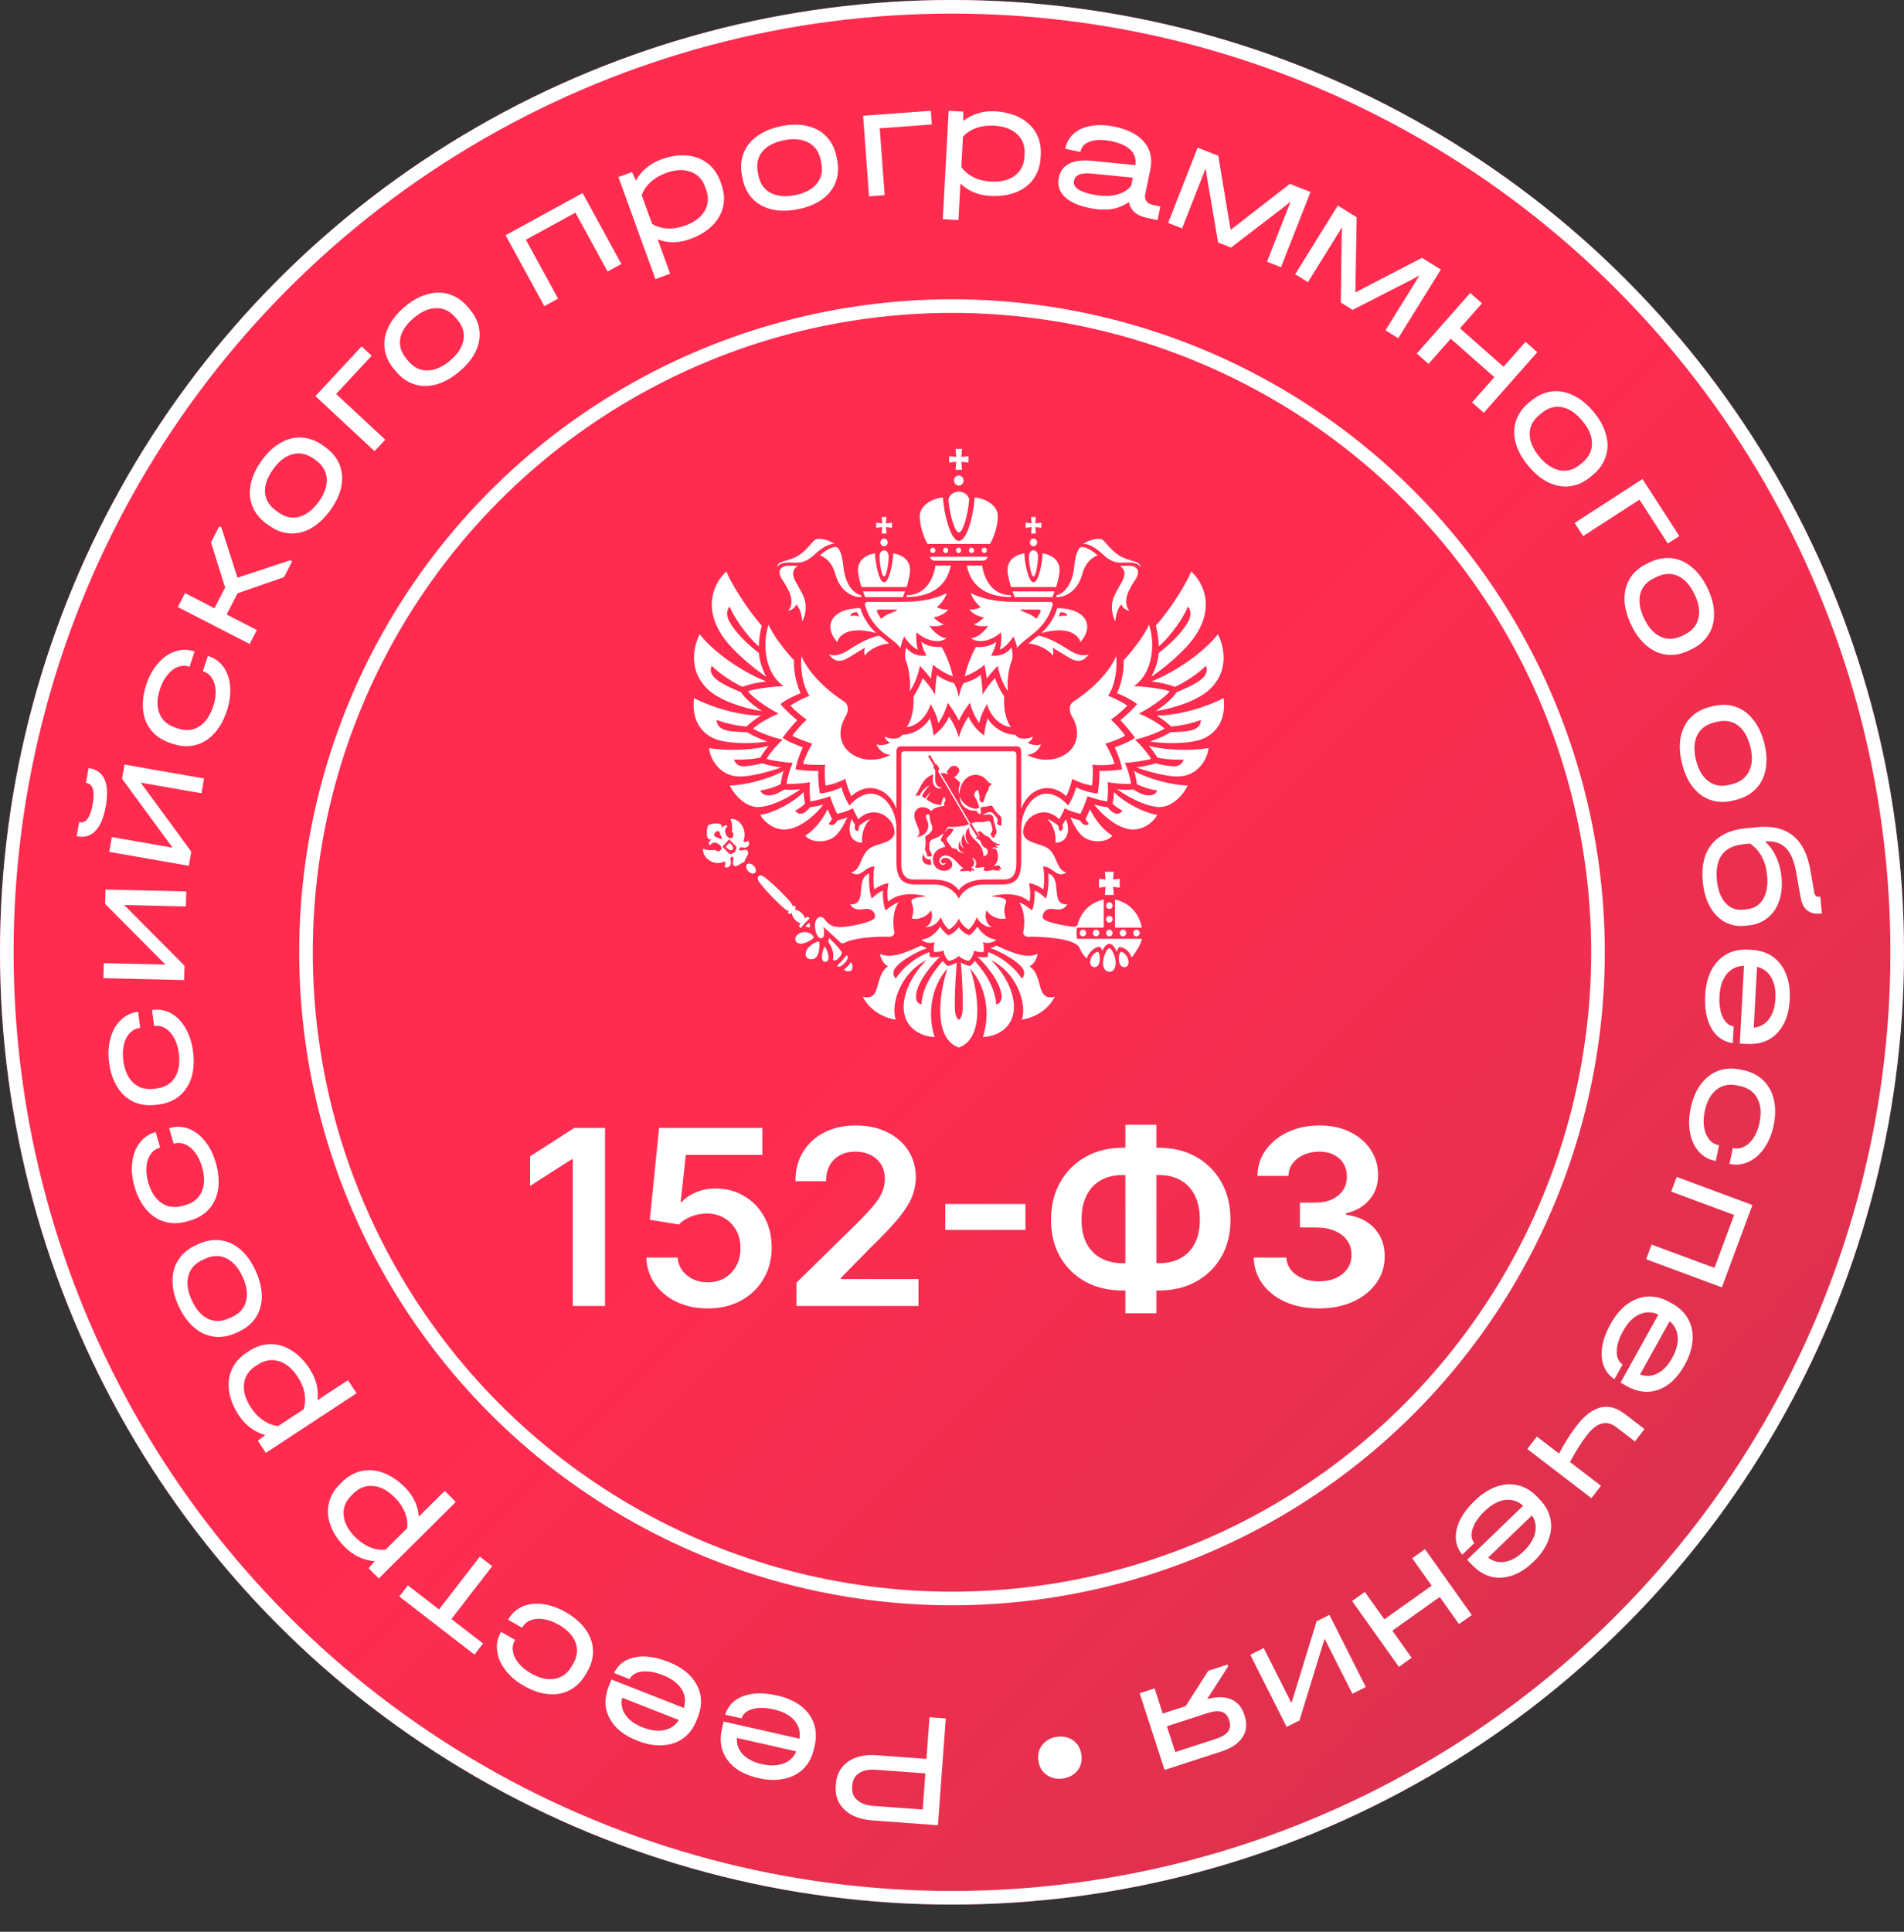
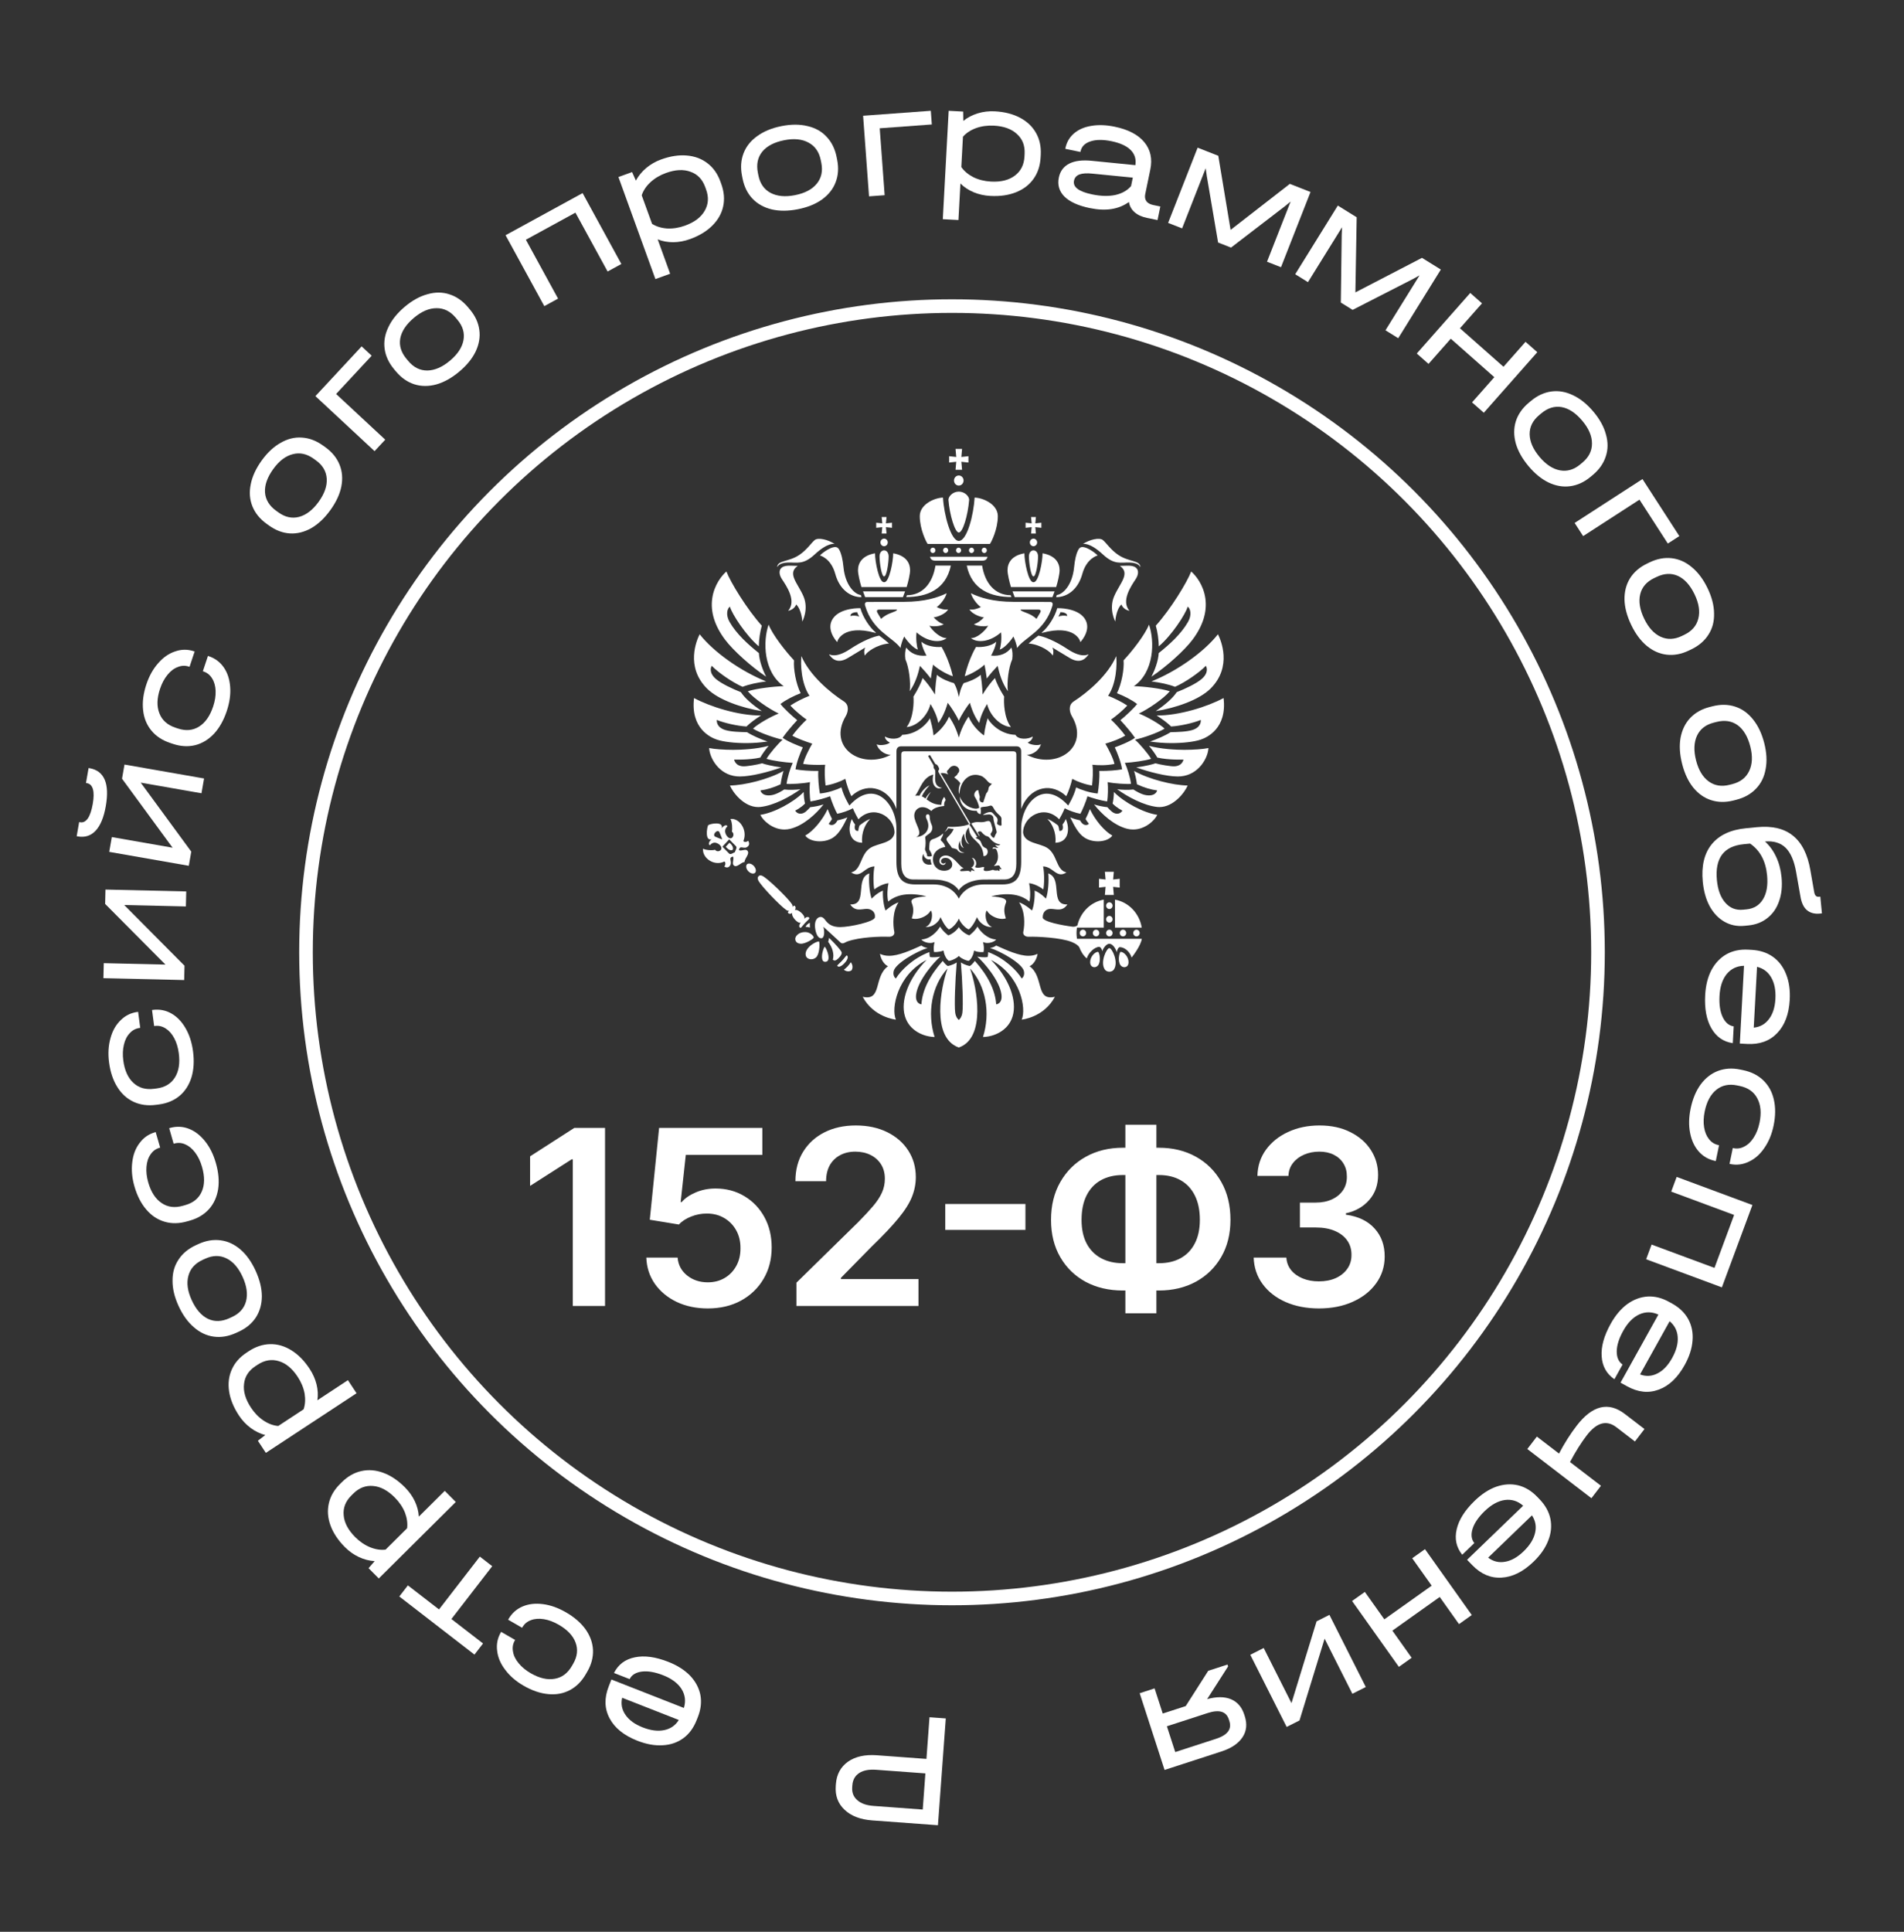
<svg xmlns="http://www.w3.org/2000/svg" width="140" height="142" viewBox="0 0 140 142" fill="none">
  <rect x="0" y="0" width="140" height="142" fill="#333333" stroke="none" />
-   <circle cx="70" cy="70" r="70" fill="url(#paint0_linear_1_13937)" />
-   <circle cx="70" cy="70" r="69.5" stroke="white" />
  <circle cx="70" cy="70" r="47.5" stroke="white" />
  <g clip-path="url(#clip0_1_13937)">
    <path fill-rule="evenodd" clip-rule="evenodd" d="M82.399 69.968C82.332 69.968 82.182 70.487 82.336 70.855C82.418 71.051 82.611 71.133 82.773 71.079C82.932 71.025 82.978 70.87 82.982 70.751C82.997 70.347 82.65 69.968 82.399 69.968ZM81.242 64.081L81.292 64.651L80.809 64.596V65.245L81.292 65.19L81.242 65.786H81.898L81.847 65.19L82.331 65.245V64.596L81.847 64.651L81.898 64.081H81.242ZM81.571 66.327C81.44 66.327 81.334 66.438 81.334 66.574C81.334 66.71 81.44 66.82 81.571 66.82C81.701 66.82 81.807 66.71 81.807 66.574C81.807 66.438 81.701 66.327 81.571 66.327ZM81.571 67.325C81.44 67.325 81.334 67.436 81.334 67.572C81.334 67.708 81.44 67.818 81.571 67.818C81.701 67.818 81.807 67.708 81.807 67.572C81.807 67.436 81.701 67.325 81.571 67.325ZM81.571 68.338C81.44 68.338 81.334 68.448 81.334 68.584C81.334 68.721 81.44 68.831 81.571 68.831C81.701 68.831 81.807 68.721 81.807 68.584C81.807 68.448 81.701 68.338 81.571 68.338ZM82.335 68.584C82.335 68.721 82.441 68.831 82.572 68.831C82.702 68.831 82.808 68.721 82.808 68.584C82.808 68.448 82.702 68.338 82.572 68.338C82.441 68.338 82.335 68.448 82.335 68.584ZM83.327 68.584C83.327 68.721 83.433 68.831 83.564 68.831C83.695 68.831 83.8 68.721 83.8 68.584C83.8 68.448 83.695 68.338 83.564 68.338C83.433 68.338 83.327 68.448 83.327 68.584ZM81.571 69.693C81.368 69.693 80.868 70.74 81.241 71.27C81.312 71.372 81.437 71.428 81.571 71.428C81.704 71.428 81.829 71.372 81.9 71.27C82.273 70.74 81.773 69.693 81.571 69.693ZM80.742 69.968C80.492 69.968 80.144 70.347 80.159 70.751C80.163 70.87 80.21 71.025 80.369 71.079C80.53 71.133 80.723 71.051 80.805 70.855C80.96 70.487 80.81 69.968 80.742 69.968ZM80.357 68.584C80.357 68.721 80.463 68.831 80.594 68.831C80.725 68.831 80.831 68.721 80.831 68.584C80.831 68.448 80.725 68.338 80.594 68.338C80.463 68.338 80.357 68.448 80.357 68.584ZM79.39 68.584C79.39 68.721 79.496 68.831 79.626 68.831C79.757 68.831 79.863 68.721 79.863 68.584C79.863 68.448 79.757 68.338 79.626 68.338C79.496 68.338 79.39 68.448 79.39 68.584ZM79.156 68.584C79.156 68.374 79.192 68.185 79.192 68.185H81.159V68.011L81.159 66.546L81.159 66.13C80.209 66.299 79.45 67.046 79.224 68.011C79.169 68.091 78.99 68.132 78.865 68.118C78.139 68.027 76.67 67.757 76.67 67.438C76.67 66.99 76.967 66.81 77.253 66.81C77.661 66.81 78.112 67.036 78.487 66.482C77.152 66.544 78.175 64.576 77.08 64.203C77.134 64.706 77.081 65.589 76.908 66.057C76.908 66.057 76.515 65.629 76.074 65.468C76.108 65.833 76.04 66.588 75.88 66.933C75.88 66.933 75.414 66.492 74.93 66.327C75.376 66.987 75.361 67.93 75.241 68.503C75.206 68.668 75.327 68.875 75.668 68.859C76.2 68.836 78.02 68.917 78.809 69.246C79.054 69.349 79.264 69.466 79.367 69.644C79.451 69.885 79.657 70.257 79.912 70.448C80.026 70.032 80.513 69.588 80.831 69.603C80.925 69.608 81.03 69.77 81.052 69.928C81.08 69.781 81.314 69.374 81.571 69.374C81.807 69.374 82.035 69.714 82.114 69.995C82.138 69.815 82.242 69.622 82.337 69.622C82.656 69.622 83.056 69.91 83.208 70.386C83.33 70.231 83.892 69.495 83.955 69.012H79.192C79.192 69.012 79.156 68.803 79.156 68.584ZM81.983 66.13V68.185H83.951C83.78 67.137 82.988 66.31 81.983 66.13ZM58.752 67.822C58.793 67.836 58.835 67.826 58.876 67.804C58.744 67.992 58.749 68.116 58.806 68.174C58.896 68.265 58.962 68.098 59.189 67.853C59.416 67.607 59.573 67.532 59.484 67.441C59.426 67.383 59.307 67.381 59.129 67.53C59.148 67.486 59.156 67.443 59.142 67.401C59.066 67.179 58.717 66.885 58.524 66.884C58.495 66.884 58.468 66.891 58.444 66.901C58.528 66.763 58.506 66.658 58.45 66.6C58.387 66.537 58.352 66.582 58.282 66.673C58.291 66.609 58.275 66.534 58.216 66.443C57.927 65.997 56.398 64.528 56.05 64.38C55.843 64.292 55.775 64.414 55.775 64.414C55.775 64.414 55.661 64.49 55.751 64.704C55.903 65.062 57.372 66.596 57.807 66.885C57.896 66.944 57.968 66.958 58.028 66.947C57.944 67.022 57.903 67.061 57.965 67.124C58.022 67.181 58.123 67.201 58.253 67.107C58.244 67.133 58.238 67.161 58.239 67.192C58.246 67.394 58.538 67.75 58.752 67.822ZM55.077 63.476C55.031 63.476 54.967 63.487 54.92 63.538C54.872 63.59 54.855 63.67 54.872 63.763C54.891 63.864 54.948 63.967 55.031 64.051C55.132 64.153 55.258 64.214 55.368 64.214C55.413 64.214 55.477 64.203 55.525 64.152C55.628 64.04 55.577 63.805 55.413 63.639C55.313 63.537 55.187 63.476 55.077 63.476ZM59.832 68.929C59.831 68.773 59.543 68.513 59.202 68.513C58.694 68.513 58.475 68.841 58.475 69.009C58.475 69.324 58.773 69.364 58.864 69.369C59.221 69.392 59.797 69.019 59.832 68.929ZM59.395 69.715C59.261 69.891 59.21 70.064 59.245 70.227C59.287 70.424 59.479 70.513 59.65 70.513C59.83 70.513 59.991 70.426 60.081 70.281C60.275 69.969 60.283 69.278 60.218 69.202C60.056 69.202 59.624 69.416 59.395 69.715ZM54.945 62.521C54.802 62.375 54.509 62.592 54.334 62.491C54.411 62.047 54.719 62.513 55.017 62.192C55.135 62.064 55.072 61.864 55.004 61.803C54.875 61.936 54.677 61.89 54.662 61.816C54.999 61.001 54.34 60.092 53.706 60.206C53.831 60.376 53.868 60.967 53.813 61.126C54.055 61.303 53.882 61.72 53.616 61.599C53.438 61.524 53.123 61.069 53.485 60.747C53.474 60.632 53.275 60.603 53.064 60.882C53.219 60.37 52.268 60.531 52.073 60.654C51.962 60.862 51.839 61.862 52.322 61.684C52.063 61.914 52.096 62.122 52.207 62.129C52.502 61.74 52.946 62.056 53.023 62.24C53.147 62.515 52.754 62.708 52.578 62.462C52.427 62.523 51.863 62.503 51.697 62.378C51.608 63.045 52.496 63.707 53.263 63.328C53.334 63.342 53.384 63.547 53.261 63.686C53.321 63.756 53.514 63.816 53.633 63.687C53.93 63.366 53.475 63.058 53.897 62.963C53.999 63.143 53.801 63.457 53.944 63.602C54.174 63.835 54.462 63.384 54.745 63.366C54.753 63.069 55.174 62.754 54.945 62.521ZM52.569 61.492C52.569 61.492 52.421 61.384 52.598 61.187C52.781 60.995 52.888 61.147 52.888 61.147C52.888 61.147 53.055 61.526 53.105 61.701C52.936 61.655 52.569 61.492 52.569 61.492ZM54.036 62.647C53.944 62.659 53.726 62.857 53.617 62.746L53.117 62.239L53.367 61.968L53.618 61.697L54.118 62.205C54.227 62.316 54.045 62.55 54.036 62.647ZM62.327 70.426C62.344 70.35 62.332 70.289 62.293 70.25C62.281 70.237 62.27 70.23 62.264 70.23C62.235 70.23 62.173 70.309 62.112 70.386C62.062 70.45 61.999 70.529 61.919 70.615C61.839 70.702 61.766 70.77 61.706 70.825C61.636 70.889 61.563 70.957 61.562 70.987C61.562 70.994 61.57 71.005 61.582 71.018C61.608 71.045 61.643 71.058 61.685 71.058C61.749 71.058 61.889 71.024 62.099 70.797C62.258 70.626 62.311 70.501 62.327 70.426ZM62.33 71.032C62.221 71.15 62.11 71.234 62.049 71.277C62.092 71.322 62.216 71.402 62.371 71.402C62.459 71.402 62.541 71.375 62.617 71.323C62.771 71.063 62.622 70.798 62.555 70.73C62.516 70.796 62.439 70.915 62.33 71.032ZM60.642 69.588C60.562 69.664 60.379 70.191 60.459 70.512C60.493 70.65 60.567 70.708 60.693 70.701C60.824 70.693 60.894 70.624 60.916 70.483C60.966 70.162 60.728 69.653 60.642 69.588ZM60.541 68.123C60.545 68.132 61.483 68.973 61.798 69.278C61.872 69.35 61.974 69.366 62.078 69.312C62.137 69.281 62.211 69.246 62.287 69.21C63.224 68.872 64.766 68.834 65.332 68.859C65.673 68.875 65.793 68.669 65.759 68.503C65.648 67.96 65.624 66.987 66.07 66.327C65.586 66.492 65.119 66.933 65.119 66.933C64.959 66.588 64.892 65.833 64.925 65.468C64.485 65.629 64.092 66.057 64.092 66.057C63.919 65.589 63.865 64.706 63.92 64.203C62.824 64.576 63.848 66.544 62.513 66.482C62.888 67.036 63.339 66.81 63.747 66.81C64.032 66.81 64.388 67.001 64.33 67.438C64.288 67.754 62.496 68.147 61.776 68.147C61.272 68.147 60.935 67.989 60.682 67.632C60.56 67.461 60.436 67.383 60.297 67.405C60.125 67.432 59.923 67.612 59.923 68.028C59.923 68.323 60.04 68.97 60.387 68.97C60.631 68.97 60.642 68.459 60.541 68.123ZM61.7 70.392C61.863 70.215 61.921 70.086 61.88 69.986C61.822 69.84 61.45 69.418 60.962 68.941C60.947 69.046 60.92 69.157 60.897 69.232C61.226 69.674 61.348 70.15 61.238 70.549C61.278 70.576 61.303 70.588 61.317 70.594C61.443 70.645 61.6 70.5 61.7 70.392ZM59.329 67.986C59.327 67.988 59.266 68.049 59.227 68.131C59.329 68.132 59.447 68.15 59.554 68.179C59.547 68.083 59.54 67.952 59.549 67.839C59.459 67.86 59.362 67.949 59.329 67.986ZM75.704 71.026C76.013 70.882 76.235 70.494 76.294 70.113C76.098 70.211 75.878 70.259 75.624 70.259C74.924 70.259 74.046 69.863 73.249 69.504C73.249 69.504 73.078 69.651 72.793 69.682C73.597 69.933 75.176 70.825 75.292 71.397C75.369 71.779 75.124 71.925 75.124 71.925C74.773 71.342 73.868 70.436 72.659 69.984C72.662 70.197 72.621 70.346 72.621 70.346C72.621 70.346 72.376 70.408 71.855 70.316C72.311 70.702 73.507 72.067 73.637 73.103C73.724 73.795 73.249 73.827 73.249 73.827C73.181 72.787 72.644 71.71 71.677 70.63C71.677 70.63 71.518 70.883 71.307 71.01C71.307 71.01 70.949 70.946 70.653 70.746C70.767 72.119 70.834 73.902 70.763 74.441C70.714 74.817 70.5 74.975 70.5 74.975C70.5 74.975 70.285 74.817 70.236 74.441C70.165 73.902 70.232 72.119 70.347 70.746C70.05 70.946 69.692 71.01 69.692 71.01C69.481 70.883 69.323 70.63 69.323 70.63C68.355 71.71 67.819 72.787 67.751 73.827C67.751 73.827 67.276 73.795 67.362 73.103C67.492 72.067 68.688 70.702 69.144 70.316C68.623 70.408 68.378 70.346 68.378 70.346C68.378 70.346 68.338 70.197 68.34 69.984C67.132 70.436 66.226 71.342 65.875 71.925C65.875 71.925 65.63 71.779 65.708 71.397C65.823 70.825 67.402 69.933 68.206 69.682C67.921 69.651 67.75 69.504 67.75 69.504C66.954 69.863 66.075 70.259 65.376 70.259C65.121 70.259 64.901 70.211 64.705 70.113C64.764 70.494 64.986 70.882 65.295 71.026C64.215 71.799 64.882 73.611 63.433 73.271C64.241 74.796 65.875 74.95 65.875 74.95C65.513 74.142 65.964 71.68 68.133 70.561C66.798 71.915 66.19 73.557 66.544 74.715C66.869 75.778 67.926 76.209 68.721 76.227C68.159 74.469 68.505 72.456 69.673 71.189C69.172 72.579 68.469 76.288 70.5 77C72.531 76.288 71.827 72.579 71.326 71.189C72.494 72.456 72.841 74.469 72.278 76.227C73.074 76.209 74.13 75.778 74.455 74.715C74.809 73.557 74.201 71.915 72.866 70.561C75.035 71.68 75.486 74.142 75.124 74.95C75.124 74.95 76.758 74.796 77.566 73.271C76.118 73.611 76.785 71.799 75.704 71.026ZM70.672 40.453C70.672 40.344 70.588 40.255 70.484 40.255C70.38 40.255 70.296 40.344 70.296 40.453C70.296 40.562 70.38 40.651 70.484 40.651C70.588 40.651 70.672 40.562 70.672 40.453ZM71.622 40.453C71.622 40.344 71.538 40.255 71.434 40.255C71.33 40.255 71.246 40.344 71.246 40.453C71.246 40.562 71.33 40.651 71.434 40.651C71.538 40.651 71.622 40.562 71.622 40.453ZM70.147 35.322C70.147 35.526 70.305 35.693 70.499 35.693C70.693 35.693 70.851 35.526 70.851 35.322C70.851 35.118 70.693 34.952 70.499 34.952C70.305 34.952 70.147 35.118 70.147 35.322ZM70.26 34.535H70.74L70.688 33.944L71.209 34.001V33.534L70.688 33.59L70.74 33H70.26L70.312 33.59L69.791 33.534V34.001L70.312 33.944L70.26 34.535ZM69.723 40.453C69.723 40.344 69.638 40.255 69.535 40.255C69.431 40.255 69.346 40.344 69.346 40.453C69.346 40.562 69.431 40.651 69.535 40.651C69.638 40.651 69.723 40.562 69.723 40.453ZM68.593 41.186C68.644 41.205 68.702 41.215 68.772 41.215H72.228C72.297 41.215 72.356 41.205 72.407 41.186C72.519 41.145 72.586 41.06 72.613 40.923H68.387C68.413 41.06 68.481 41.145 68.593 41.186ZM68.783 40.453C68.783 40.344 68.698 40.255 68.594 40.255C68.491 40.255 68.406 40.344 68.406 40.453C68.406 40.562 68.491 40.651 68.594 40.651C68.698 40.651 68.783 40.562 68.783 40.453ZM72.562 40.453C72.562 40.344 72.478 40.255 72.374 40.255C72.27 40.255 72.186 40.344 72.186 40.453C72.186 40.562 72.27 40.651 72.374 40.651C72.478 40.651 72.562 40.562 72.562 40.453ZM72.788 39.984C72.886 39.861 73.37 38.906 73.37 37.942C73.37 37.075 72.3 36.597 71.664 36.575C71.591 37.815 71.117 39.76 70.5 39.76C69.916 39.76 69.408 37.826 69.336 36.575C68.7 36.597 67.63 37.075 67.63 37.942C67.63 38.906 68.114 39.861 68.212 39.984H72.788ZM70.5 39.144C70.791 39.144 71.166 37.91 71.262 36.742C71.262 36.506 70.971 36.144 70.5 36.135C70.028 36.144 69.738 36.506 69.738 36.742C69.822 37.831 70.214 39.144 70.5 39.144ZM61.261 45.444C60.697 46.234 61.477 47.1 61.525 47.159C61.559 47.202 61.588 47.182 61.583 47.135C61.579 47.095 61.989 45.876 64.349 46.517C64.4 46.531 64.43 46.532 64.383 46.482C63.947 46.13 63.43 45.341 63.263 44.706C63.263 44.706 61.825 44.653 61.261 45.444ZM62.526 45.279C62.526 45.058 62.842 44.997 63.023 44.997C63.023 44.997 63.102 45.21 63.182 45.328C62.998 45.244 62.743 45.236 62.526 45.279ZM63.779 44.247C63.622 44.247 63.564 44.349 63.615 44.525C64.157 46.388 65.635 46.83 66.219 47.637C66.219 47.637 66.215 47.386 66.486 46.786C66.67 47.094 67.169 47.672 67.493 47.745C67.416 47.579 67.324 46.923 67.395 46.483C68.162 47.166 69.106 47.3 69.613 46.906C69.181 46.923 68.619 46.433 68.337 45.999C68.731 46.092 69.275 45.996 69.387 45.88C69.138 45.818 68.835 45.593 68.653 45.378C68.933 45.358 69.541 45.124 69.715 44.794C69.471 44.851 69.11 44.749 68.874 44.623C69.054 44.524 69.501 44.035 69.608 43.606C68.973 43.923 67.971 44.239 66.486 44.239C66.486 44.239 63.862 44.247 63.779 44.247ZM65.418 45.096C64.999 45.266 64.788 45.495 64.788 45.495C64.788 45.495 64.587 45.158 64.522 45.049C64.458 44.941 64.438 44.808 64.655 44.808H65.956C65.956 44.899 65.838 44.927 65.418 45.096ZM60.976 48.128C61.112 48.311 61.496 48.872 62.339 48.371C63.182 47.869 63.617 47.596 63.617 47.596C63.617 47.596 63.485 47.855 63.585 48.165C63.591 48.183 63.611 48.182 63.618 48.164C63.702 47.963 64.434 47.382 65.368 47.301C65.026 46.997 64.65 46.725 64.65 46.725C64.251 46.791 63.478 47.069 62.478 47.73C61.478 48.392 61.017 48.116 60.998 48.104C60.979 48.091 60.952 48.095 60.976 48.128ZM72.922 69.264C73.066 69.218 73.187 69.143 73.249 69.059C72.603 69.03 72.07 68.462 71.874 68.111C71.66 68.473 71.277 68.755 71.277 68.755C71.004 68.682 70.631 68.379 70.5 68.148C70.369 68.379 69.996 68.682 69.723 68.755C69.723 68.755 69.34 68.473 69.125 68.111C68.93 68.462 68.397 69.03 67.751 69.059C67.813 69.143 67.933 69.218 68.078 69.264C68.174 69.296 68.281 69.315 68.388 69.315C68.502 69.315 68.616 69.294 68.719 69.245C68.654 69.484 68.633 69.779 68.68 69.981C68.68 69.981 69.023 70.009 69.378 69.873C69.404 70.091 69.501 70.355 69.662 70.534C69.694 70.569 69.727 70.602 69.763 70.63C69.953 70.63 70.413 70.403 70.5 70.264C70.587 70.403 71.046 70.63 71.237 70.63C71.273 70.602 71.306 70.569 71.338 70.534C71.498 70.355 71.596 70.091 71.622 69.873C71.781 69.954 71.967 69.987 72.172 69.987C72.22 69.987 72.269 69.985 72.32 69.981C72.367 69.779 72.346 69.484 72.281 69.245C72.384 69.294 72.498 69.315 72.612 69.315C72.719 69.315 72.826 69.296 72.922 69.264ZM66.475 55.228C66.348 55.228 66.27 55.31 66.27 55.443V63.49C66.27 64.258 66.567 64.647 67.152 64.647L68.616 64.653C69.62 64.653 70.212 65.005 70.5 65.441C70.745 65.034 71.434 64.653 72.384 64.653L73.848 64.647C74.433 64.647 74.73 64.258 74.73 63.49V55.443C74.73 55.31 74.651 55.228 74.525 55.228H66.475ZM67.905 62.757C67.891 62.935 68.094 63.259 68.43 63.158C68.419 63.224 68.438 63.403 68.513 63.538C67.919 63.675 67.663 63.177 67.905 62.757ZM73.291 60.093C73.209 60.005 73.128 59.915 73.049 59.825C72.964 59.729 72.903 59.691 72.817 59.691C72.623 59.691 72.415 59.8 72.303 59.875C72.296 59.878 72.29 59.886 72.288 59.905C72.406 59.894 72.524 59.886 72.642 59.872C72.746 59.86 72.842 59.864 72.931 59.932C73.002 59.985 73.041 60.05 73.045 60.136C73.056 60.41 73.271 60.986 73.284 61.16C73.301 61.227 73.221 61.247 73.109 61.566C73.027 61.659 72.805 61.362 72.837 61.293C72.967 61.121 73.002 61.014 72.97 60.886C72.943 60.783 72.894 60.599 72.858 60.499C72.809 60.366 72.699 60.316 72.562 60.364C72.027 60.545 71.945 60.304 71.414 60.531L72.025 61.494C72.023 61.424 71.99 61.298 71.891 61.208C71.909 61.11 72.102 61.07 72.174 61.161C72.262 61.277 72.434 61.441 72.576 61.468C72.849 61.519 72.829 61.941 73.557 62.082C73.467 62.178 73.265 62.145 73.177 62.102C73.23 62.186 73.291 62.265 73.401 62.293C73.288 62.409 72.964 62.138 72.997 62.411C73.053 62.378 73.13 62.372 73.196 62.389C73.342 62.426 73.58 63.268 73.078 63.636C73.185 63.669 73.3 63.612 73.408 63.612C73.472 63.612 73.531 63.675 73.537 63.745C73.584 63.781 73.615 63.826 73.642 63.884C73.605 63.897 73.531 63.885 73.491 63.857C73.507 63.904 73.504 64.016 73.486 64.019C73.441 64.025 73.406 63.998 73.359 63.97C73.295 64.004 73.082 63.99 73.022 63.935C72.862 63.975 72.703 64.028 72.536 64.028C72.446 64.028 72.327 64.022 72.331 63.91C72.333 63.855 72.36 63.827 72.381 63.767C72.304 63.686 72.175 63.764 72.022 63.779C71.815 63.8 71.73 63.767 71.685 63.724C71.881 63.539 71.763 63.089 71.46 63.05C71.709 63.292 71.676 63.685 71.398 63.774C71.478 63.8 71.518 63.837 71.549 63.895C71.647 63.937 71.648 64.009 71.641 64.041C71.588 64.003 71.491 63.965 71.414 63.975C71.409 64.009 71.395 64.073 71.365 64.098C71.332 64.091 71.289 64.06 71.272 64.035C71.183 63.965 70.629 64.098 70.596 64.005C70.575 63.919 70.722 63.846 70.859 63.816C70.508 63.685 70.204 63.011 69.664 62.897C69.413 62.844 69.074 62.959 69.074 63.291C69.074 63.455 69.203 63.58 69.342 63.58C69.47 63.58 69.534 63.49 69.534 63.398C69.513 63.414 69.501 63.424 69.488 63.435C69.41 63.5 69.31 63.496 69.238 63.424C69.174 63.361 69.174 63.251 69.236 63.177C69.287 63.115 69.347 63.08 69.429 63.068C69.64 63.037 69.813 63.105 69.93 63.279C69.985 63.361 70.016 63.449 70.016 63.535C70.016 63.918 69.64 64.005 69.432 64.005C68.908 64.005 68.6 63.622 68.6 63.18C68.6 63.128 68.602 63.076 68.611 63.023C68.693 62.525 69.129 62.317 69.506 62.255C69.458 62.081 69.365 61.941 69.231 61.827C69.165 61.77 69.158 61.724 69.2 61.651C69.257 61.552 69.317 61.454 69.342 61.343C69.348 61.318 69.351 61.291 69.352 61.264C69.165 61.435 68.902 61.593 68.539 61.705C68.424 61.759 68.363 61.866 68.349 61.988C68.332 62.13 68.328 62.274 68.326 62.418C68.325 62.451 68.349 62.487 68.367 62.518C68.434 62.637 68.509 62.752 68.525 62.9C68.525 62.971 68.173 62.978 68.173 62.921C68.169 62.662 68 62.561 68.018 62.389C68.065 62.123 68.075 61.856 68.032 61.588C68.022 61.521 68.057 61.477 68.104 61.441C68.179 61.382 68.258 61.33 68.333 61.273C68.51 61.135 68.583 60.956 68.541 60.733C68.536 60.704 68.524 60.676 68.511 60.649C68.423 60.452 68.359 60.251 68.359 60.028C68.359 59.784 68.062 59.797 68.081 60.038C68.088 60.113 68.142 60.218 68.173 60.29C68.478 61.005 67.93 61.52 67.363 61.52C67.959 61.309 67.224 60.532 67.224 59.951C67.224 59.596 67.494 59.333 67.816 59.333C68.187 59.333 68.422 59.576 68.489 59.618C68.669 59.328 69.219 59.276 69.425 59.242C69.409 59.086 69.431 58.947 69.525 58.827C69.531 58.819 69.535 58.804 69.532 58.795C69.502 58.721 69.471 58.648 69.431 58.577C69.261 58.771 69.221 59.03 69.221 59.163C68.594 59.154 68.317 58.874 68.132 58.764C68.133 58.715 68.3 58.409 68.448 58.207C68.285 58.349 68.152 58.508 68.054 58.7C67.965 58.634 67.871 58.574 67.778 58.535C67.92 58.226 68.107 57.986 68.345 57.735C68.01 57.862 67.717 58.249 67.606 58.492C67.511 58.481 67.369 58.477 67.29 58.493C67.656 58.036 67.823 57.137 68.628 56.936C68.427 57.77 68.928 58.108 69.273 57.891C69.228 57.891 69.197 57.898 69.168 57.891C68.495 57.717 68.894 56.767 68.731 56.569C68.669 56.494 68.637 56.425 68.647 56.33C68.651 56.297 68.641 56.258 68.626 56.227L68.268 55.618C68.223 55.541 68.363 55.486 68.393 55.522L68.758 56.131C68.767 56.146 68.779 56.169 68.792 56.171C68.926 56.195 68.967 56.308 69.021 56.408C69.038 56.44 69.052 56.477 69.055 56.513C69.057 56.541 69.05 56.58 69.032 56.599C68.974 56.658 68.985 56.717 69.03 56.795C69.102 56.92 71.264 60.588 71.264 60.588C70.795 60.784 69.945 60.8 69.699 60.775C69.648 60.903 69.568 61.037 69.45 61.166C69.568 61.088 69.659 60.989 69.743 60.881C69.838 60.892 69.981 60.931 70.126 60.942C70.04 61.13 69.911 61.316 69.745 61.473C69.666 61.551 69.57 61.621 69.605 61.746C69.645 61.888 69.904 62.157 69.998 62.332C70.091 62.352 70.249 62.386 70.365 62.433C70.431 62.578 70.654 62.759 70.923 62.665C70.382 62.658 70.422 62.093 70.59 61.795C70.572 62.072 70.704 62.303 70.87 62.329C70.62 62.097 70.645 61.569 70.889 61.28C70.923 61.75 71.063 61.996 71.263 62.052C70.999 61.805 70.84 61.231 71.239 60.814C71.27 61.886 72.234 61.692 72.321 62.933C72.678 62.933 72.699 62.444 72.5 62.353C72.383 62.309 72.279 62.231 72.219 62.125C72.194 62.081 72.169 62.001 72.148 61.954C72.042 61.635 71.743 61.656 71.75 61.579C71.757 61.553 71.804 61.541 71.871 61.541L71.306 60.653L71.277 60.607C71.345 60.593 71.36 60.553 71.29 60.44C71.29 60.44 69.172 56.853 69.162 56.833C69.359 56.798 69.548 56.852 69.732 56.925C69.683 56.878 69.643 56.814 69.634 56.747C69.627 56.693 69.629 56.661 69.672 56.627C69.717 56.59 69.76 56.547 69.791 56.498C69.897 56.335 70.09 56.255 70.265 56.306C70.53 56.383 70.624 56.688 70.429 56.849C70.326 57.081 70.197 57.052 70.171 57.156C70.223 57.181 70.585 57.466 70.609 57.586C70.501 57.815 70.448 58.173 70.541 58.372C70.611 57.421 71.174 56.955 71.722 56.955C71.852 56.955 71.981 56.978 72.111 57.023C72.182 57.048 72.253 57.083 72.312 57.129C72.397 57.195 72.478 57.27 72.55 57.351C72.657 57.471 72.755 57.598 72.937 57.607C72.884 57.684 72.823 57.74 72.761 57.796C72.716 57.837 72.694 57.886 72.689 57.947C72.676 58.079 72.633 58.2 72.538 58.297C72.525 58.31 72.515 58.327 72.509 58.344C72.448 58.524 72.386 58.703 72.329 58.883C72.315 58.927 72.318 58.988 72.26 58.987C72.209 58.987 72.148 58.972 72.11 58.94C72.03 58.874 72.001 58.778 72.03 58.676C72.058 58.575 72.03 58.488 71.998 58.394C71.966 58.299 71.955 58.197 71.933 58.09C71.783 58.036 71.503 58.364 71.717 58.638C71.856 58.84 71.981 59.213 72.003 59.365C72.007 59.38 71.876 59.464 71.696 59.441C71.085 59.361 70.698 58.929 70.581 58.565C70.572 59.182 71.075 59.64 71.82 59.596C71.85 59.739 71.966 59.837 72.1 59.842C72.128 59.749 72.127 59.554 72.105 59.43C72.095 59.376 72.123 59.348 72.172 59.335C72.335 59.293 72.547 59.309 72.729 59.243C72.89 59.184 72.966 59.219 73.066 59.417C73.142 59.566 73.272 59.727 73.394 59.838C73.445 59.885 73.497 59.932 73.546 59.981C73.607 60.045 73.64 60.119 73.644 60.211C73.628 60.355 73.647 60.644 73.647 60.649C73.612 60.743 73.354 60.643 73.313 60.541C73.297 60.503 73.423 60.236 73.291 60.093ZM77.737 44.706C77.57 45.341 77.053 46.13 76.617 46.482C76.57 46.532 76.6 46.531 76.651 46.517C79.011 45.876 79.421 47.095 79.417 47.135C79.412 47.182 79.441 47.202 79.474 47.159C79.523 47.1 80.302 46.234 79.739 45.444C79.174 44.653 77.737 44.706 77.737 44.706ZM77.818 45.328C77.897 45.21 77.977 44.997 77.977 44.997C78.158 44.997 78.473 45.058 78.473 45.279C78.257 45.236 78.002 45.244 77.818 45.328ZM80.024 48.128C80.048 48.095 80.021 48.091 80.002 48.104C79.983 48.116 79.522 48.392 78.522 47.73C77.522 47.069 76.749 46.791 76.35 46.725C76.35 46.725 75.974 46.997 75.632 47.301C76.566 47.382 77.298 47.963 77.382 48.164C77.389 48.182 77.409 48.183 77.415 48.165C77.515 47.855 77.383 47.596 77.383 47.596C77.383 47.596 77.818 47.869 78.661 48.371C79.504 48.872 79.888 48.311 80.024 48.128ZM72.126 44.623C71.89 44.749 71.529 44.851 71.285 44.794C71.459 45.124 72.067 45.358 72.347 45.378C72.165 45.593 71.862 45.818 71.613 45.88C71.725 45.996 72.268 46.092 72.663 45.999C72.38 46.433 71.819 46.923 71.387 46.906C71.894 47.3 72.838 47.166 73.604 46.483C73.676 46.923 73.584 47.579 73.506 47.745C73.831 47.672 74.33 47.094 74.514 46.786C74.785 47.386 74.781 47.637 74.781 47.637C75.365 46.83 76.843 46.388 77.385 44.525C77.436 44.349 77.378 44.247 77.221 44.247C77.138 44.247 74.514 44.239 74.514 44.239C73.029 44.239 72.027 43.923 71.391 43.606C71.499 44.035 71.946 44.524 72.126 44.623ZM76.345 44.808C76.562 44.808 76.542 44.941 76.477 45.049C76.413 45.158 76.212 45.495 76.212 45.495C76.212 45.495 76.001 45.266 75.582 45.096C75.162 44.927 75.043 44.899 75.043 44.808H76.345ZM66.635 47.599C66.551 47.843 66.526 48.111 66.571 48.461C66.844 49.064 66.976 50.184 66.891 50.81C67.326 50.193 67.519 49.499 67.644 48.944C67.893 49.203 68.216 49.575 68.442 49.876C68.481 49.55 68.549 49.148 68.609 48.857C68.934 49.172 69.608 49.568 70.064 49.709C69.757 48.392 69.232 47.553 69.232 47.553C68.787 47.599 68.069 47.488 67.747 47.166C67.804 47.643 68.127 48.191 68.127 48.191C67.436 48.26 66.946 48.02 66.635 47.599ZM74.365 47.599C74.054 48.02 73.564 48.26 72.873 48.191C72.873 48.191 73.195 47.643 73.253 47.166C72.93 47.488 72.213 47.599 71.768 47.553C71.768 47.553 71.243 48.392 70.936 49.709C71.392 49.568 72.066 49.172 72.39 48.857C72.451 49.148 72.519 49.55 72.558 49.876C72.784 49.575 73.107 49.203 73.356 48.944C73.481 49.499 73.674 50.193 74.109 50.81C74.024 50.184 74.156 49.064 74.429 48.461C74.474 48.111 74.449 47.843 74.365 47.599ZM68.42 51.747C68.681 52.173 68.913 52.686 68.993 53.143C69.243 52.835 69.507 52.3 69.686 51.661C69.906 51.94 70.289 52.508 70.5 52.977C70.711 52.508 71.094 51.94 71.314 51.661C71.493 52.3 71.757 52.835 72.007 53.143C72.087 52.686 72.319 52.173 72.58 51.747C72.778 52.577 73.543 53.384 74.333 53.445C73.819 52.767 73.798 51.594 73.835 51.203C73.493 50.662 73.267 50.174 73.159 49.843C72.927 50.076 72.569 50.529 72.247 51.054C72.247 51.047 72.237 50.396 72.109 49.606C71.777 49.911 71.176 50.132 70.855 50.218C70.652 50.554 70.596 50.817 70.5 51.239C70.403 50.817 70.348 50.554 70.145 50.218C69.824 50.132 69.223 49.911 68.891 49.606C68.763 50.396 68.753 51.047 68.753 51.054C68.431 50.529 68.072 50.076 67.84 49.843C67.733 50.174 67.507 50.662 67.165 51.203C67.202 51.594 67.18 52.767 66.667 53.445C67.457 53.384 68.222 52.577 68.42 51.747ZM61.266 61.565C61.709 61.27 61.989 60.736 62.308 60.082C62.123 60.16 61.853 60.245 61.583 60.302C61.32 60.82 60.947 60.619 60.938 60.546C61.018 60.455 61.11 60.321 61.179 60.204C61.067 59.99 60.932 59.672 60.857 59.475C60.481 60.282 59.789 61.102 59.209 61.421C59.55 61.904 60.607 62.002 61.266 61.565ZM62.635 60.205C62.321 60.88 62.395 61.92 63.396 61.949C63.312 61.213 63.639 60.52 63.987 60.205C63.687 60.28 63.199 60.68 63.199 60.68C63.199 60.68 63.126 60.852 63.111 61.073C62.901 61.111 62.786 60.947 62.873 60.605C62.873 60.605 62.721 60.429 62.635 60.205ZM57.682 60.975C57.828 60.975 57.975 60.957 58.119 60.921C59.086 60.678 60.006 59.837 60.553 59.131C60.24 59.232 59.925 59.297 59.575 59.334C59.575 59.334 59.33 59.625 59.141 59.733C59.046 59.788 58.95 59.814 58.86 59.814C58.586 59.814 58.47 59.586 58.47 59.586C58.47 59.586 58.911 59.371 59.192 59.066C59.136 58.841 59.101 58.529 59.094 58.218C58.334 58.996 56.904 59.751 55.905 59.898C56.102 60.317 56.804 60.975 57.682 60.975ZM55.747 59.326C55.797 59.326 55.848 59.323 55.897 59.319C56.89 59.219 58.089 58.572 58.861 58.011C58.615 58.062 57.969 58.077 57.663 58.033C57.557 58.106 57.089 58.406 56.7 58.456C55.991 58.548 55.916 58.102 55.916 58.102C56.372 58.045 56.897 57.888 57.399 57.651C57.45 57.266 57.537 56.923 57.612 56.67C56.517 57.29 54.731 57.727 53.671 57.741C53.883 58.253 54.705 59.326 55.747 59.326ZM55.903 55.687C56.056 55.412 56.297 55.087 56.517 54.823C55.643 55.068 54.518 55.119 53.922 55.119C53.218 55.119 52.535 55.068 52.143 54.988C52.178 55.707 52.85 56.947 54.176 57.068C54.245 57.074 54.321 57.078 54.403 57.078C55.23 57.078 56.546 56.737 57.451 56.41C56.806 56.326 56.182 56.17 56.04 56.109C55.704 56.207 54.9 56.345 54.638 56.33C54.046 56.297 53.982 55.834 53.982 55.834C53.982 55.834 55.049 55.88 55.903 55.687ZM52.72 54.37C53.213 54.532 53.999 54.624 54.876 54.624C55.411 54.624 55.976 54.576 56.435 54.509C55.939 54.337 55.327 54.078 54.929 53.821C54.432 53.81 53.757 53.796 53.324 53.661C52.687 53.463 52.696 53.019 52.707 52.92C53.258 53.145 54.195 53.361 54.888 53.403C55.143 53.152 55.538 52.854 55.954 52.594C54.31 52.609 52.212 51.947 51.032 51.312C50.763 53.543 52.252 54.216 52.72 54.37ZM56.334 49.742C56.08 49.247 55.833 48.581 55.8 48.006C55.031 47.392 54.154 46.61 53.646 45.716C53.353 45.199 53.461 44.746 53.669 44.59C53.827 45.152 54.86 46.723 55.795 47.512C55.803 47.008 55.886 46.429 56.015 45.993C54.927 44.788 53.708 42.792 53.413 42.011C53.082 42.29 52.511 42.992 52.371 43.981C52.229 44.976 52.547 45.999 53.314 47.021C53.904 47.807 55.202 48.978 56.334 49.742ZM56.021 52.274C55.273 51.769 54.755 51.301 54.478 50.88C53.853 50.633 53.045 50.255 52.647 49.915C52.1 49.448 52.273 49.028 52.337 48.944C52.819 49.444 53.862 50.165 54.602 50.486C55.065 50.303 55.708 50.168 56.334 50.09C54.478 49.344 52.486 47.944 51.445 46.623C51.234 47.04 50.377 49.002 51.984 50.611C52.831 51.458 54.575 52.043 56.021 52.274ZM80.142 59.475C80.068 59.672 79.933 59.99 79.82 60.204C79.89 60.321 79.982 60.455 80.062 60.546C80.053 60.619 79.68 60.82 79.417 60.302C79.147 60.245 78.877 60.16 78.692 60.082C79.011 60.736 79.291 61.27 79.734 61.565C80.393 62.002 81.45 61.904 81.79 61.421C81.211 61.102 80.519 60.282 80.142 59.475ZM78.365 60.205C78.279 60.429 78.127 60.605 78.127 60.605C78.214 60.947 78.098 61.111 77.889 61.073C77.874 60.852 77.801 60.68 77.801 60.68C77.801 60.68 77.312 60.28 77.013 60.205C77.361 60.52 77.687 61.213 77.604 61.949C78.605 61.92 78.679 60.88 78.365 60.205ZM81.808 59.066C82.089 59.371 82.529 59.586 82.529 59.586C82.529 59.586 82.413 59.814 82.14 59.814C82.05 59.814 81.954 59.788 81.858 59.733C81.67 59.625 81.425 59.334 81.425 59.334C81.075 59.297 80.76 59.232 80.447 59.131C80.994 59.837 81.914 60.678 82.88 60.921C83.025 60.957 83.172 60.975 83.318 60.975C84.196 60.975 84.898 60.317 85.095 59.898C84.096 59.751 82.666 58.996 81.905 58.218C81.899 58.529 81.864 58.841 81.808 59.066ZM83.601 57.651C84.103 57.888 84.628 58.045 85.084 58.102C85.084 58.102 85.009 58.548 84.299 58.456C83.911 58.406 83.443 58.106 83.337 58.033C83.031 58.077 82.385 58.062 82.139 58.011C82.911 58.572 84.109 59.219 85.103 59.319C85.152 59.323 85.203 59.326 85.253 59.326C86.294 59.326 87.116 58.253 87.328 57.741C86.269 57.727 84.483 57.29 83.388 56.67C83.463 56.923 83.55 57.266 83.601 57.651ZM84.482 54.823C84.702 55.087 84.944 55.412 85.097 55.687C85.951 55.88 87.018 55.834 87.018 55.834C87.018 55.834 86.954 56.297 86.362 56.33C86.1 56.345 85.296 56.207 84.96 56.109C84.817 56.17 84.194 56.326 83.549 56.41C84.454 56.737 85.769 57.078 86.597 57.078C86.678 57.078 86.755 57.074 86.824 57.068C88.15 56.947 88.822 55.707 88.857 54.988C88.465 55.068 87.781 55.119 87.078 55.119C86.482 55.119 85.356 55.068 84.482 54.823ZM89.968 51.312C88.788 51.947 86.69 52.609 85.046 52.594C85.462 52.854 85.857 53.152 86.112 53.403C86.805 53.361 87.742 53.145 88.293 52.92C88.304 53.019 88.313 53.463 87.676 53.661C87.243 53.796 86.568 53.81 86.071 53.821C85.673 54.078 85.061 54.337 84.565 54.509C85.024 54.576 85.589 54.624 86.124 54.624C87.001 54.624 87.787 54.532 88.279 54.37C88.747 54.216 90.237 53.543 89.968 51.312ZM87.331 44.59C87.539 44.746 87.647 45.199 87.354 45.716C86.846 46.61 85.969 47.392 85.2 48.006C85.167 48.581 84.919 49.247 84.666 49.742C85.798 48.978 87.097 47.807 87.686 47.021C88.453 45.999 88.77 44.976 88.629 43.981C88.489 42.992 87.918 42.29 87.587 42.011C87.292 42.792 86.073 44.788 84.985 45.993C85.114 46.429 85.197 47.008 85.204 47.512C86.14 46.723 87.173 45.152 87.331 44.59ZM86.397 50.486C87.138 50.165 88.181 49.444 88.663 48.944C88.727 49.028 88.9 49.448 88.353 49.915C87.955 50.255 87.147 50.633 86.522 50.88C86.245 51.301 85.727 51.769 84.979 52.274C86.425 52.043 88.169 51.458 89.016 50.611C90.623 49.002 89.766 47.04 89.555 46.623C88.514 47.944 86.522 49.344 84.666 50.09C85.292 50.168 85.935 50.303 86.397 50.486ZM82.073 48.228C81.47 49.651 79.942 50.92 78.954 51.556C78.503 51.846 78.668 52.395 78.812 52.639C80.158 54.916 77.71 56.614 75.498 55.485C75.981 55.49 76.468 55.073 76.535 54.701C76.382 54.836 75.754 54.762 75.568 54.587C75.853 54.435 75.921 54.281 75.936 54.138C75.583 54.358 74.871 54.388 74.661 54.016C73.493 53.984 72.715 53.056 72.629 52.788C72.543 53.073 72.403 53.571 72.357 54.062C72.04 53.844 71.499 53.349 71.216 52.679C70.897 53.143 70.656 53.666 70.5 54.218C70.344 53.666 70.103 53.143 69.783 52.679C69.501 53.349 68.96 53.844 68.643 54.062C68.597 53.571 68.457 53.073 68.371 52.788C68.285 53.056 67.507 53.984 66.339 54.016C66.129 54.388 65.417 54.358 65.064 54.138C65.079 54.281 65.147 54.435 65.432 54.587C65.246 54.762 64.618 54.836 64.465 54.701C64.532 55.073 65.019 55.49 65.502 55.485C63.29 56.614 60.842 54.916 62.188 52.639C62.332 52.395 62.497 51.846 62.046 51.556C61.057 50.92 59.529 49.651 58.927 48.228C58.855 48.808 58.91 50.249 59.522 51.145C59.075 51.319 58.501 51.602 58.115 51.864C58.359 52.146 58.927 52.634 59.309 52.899C58.997 53.181 58.514 53.721 58.26 54.074C58.581 54.269 59.229 54.505 59.724 54.665C59.495 55.05 59.144 55.743 59.055 56.156C59.609 56.238 60.175 56.23 60.675 56.215C60.611 56.696 60.653 57.3 60.703 57.741C61.217 57.665 61.783 57.453 62.159 57.251C62.23 57.584 62.426 58.197 62.602 58.525C63.09 58.053 63.734 57.837 64.33 57.962C65.55 58.218 65.913 59.475 65.913 59.475L65.915 55.651V55.225C65.915 54.986 66.041 54.86 66.267 54.86H74.733C74.959 54.86 75.085 54.986 75.085 55.225V55.651L75.087 59.475C75.087 59.475 75.45 58.218 76.67 57.962C77.266 57.837 77.91 58.053 78.398 58.525C78.574 58.197 78.77 57.584 78.841 57.251C79.216 57.453 79.782 57.665 80.297 57.741C80.347 57.3 80.389 56.696 80.325 56.215C80.819 56.267 81.387 56.267 81.945 56.156C81.856 55.743 81.504 55.05 81.275 54.665C81.79 54.524 82.418 54.269 82.74 54.074C82.486 53.721 82.003 53.181 81.691 52.899C82.073 52.634 82.641 52.146 82.885 51.864C82.499 51.602 81.925 51.319 81.478 51.145C82.09 50.249 82.145 48.808 82.073 48.228ZM66.685 43.752L66.635 43.886C68.114 43.886 69.537 43.37 69.916 41.575H68.783C68.582 42.868 67.835 43.752 66.685 43.752ZM60.29 40.831C60.29 40.831 61.099 41.022 61.416 42.182C61.732 43.341 62.528 43.896 63.345 43.896L63.294 43.738C62.819 43.678 62.15 42.989 62.024 41.712C61.898 40.427 61.588 40.262 61.588 40.262C61.269 40.037 60.465 40.632 60.29 40.831ZM57.923 41.35C58.598 41.327 59.052 41.546 59.9 40.759C60.902 39.829 61.377 39.988 61.377 39.988C60.866 39.65 60.153 39.499 59.909 39.695C59.664 39.89 59.333 40.415 58.776 40.789C57.991 41.316 57.185 41.177 57.149 41.668H57.171C57.171 41.668 57.248 41.372 57.923 41.35ZM58.545 44.431C58.956 44.843 58.993 45.689 58.993 45.689C58.993 45.689 59.485 44.792 59.08 43.838C58.675 42.884 57.848 42.153 58.659 41.596C58.163 41.6 57.627 41.484 57.391 41.826C57.317 41.932 57.249 42.196 57.496 42.572C57.81 43.05 58.594 44.16 57.952 44.899C58.421 44.811 58.545 44.431 58.545 44.431ZM63.613 43.891H66.393C66.393 43.891 66.461 43.719 66.549 43.471H63.456C63.544 43.719 63.613 43.891 63.613 43.891ZM65.276 39.871C65.276 39.716 65.156 39.591 65.008 39.591C64.86 39.591 64.74 39.716 64.74 39.871C64.74 40.026 64.86 40.151 65.008 40.151C65.156 40.151 65.276 40.026 65.276 39.871ZM66.665 43.154C66.783 42.774 66.917 42.197 66.917 41.918C66.917 41.409 66.648 40.845 65.677 40.672C65.677 41.287 65.383 42.795 65.028 42.795H64.988C64.633 42.795 64.34 41.298 64.34 40.672C63.365 40.845 63.088 41.409 63.088 41.918C63.088 42.197 63.222 42.774 63.341 43.154H66.665ZM65.008 42.373C65.193 42.373 65.343 41.388 65.343 40.898C65.343 40.63 65.193 40.454 65.008 40.454C64.823 40.454 64.673 40.63 64.673 40.898C64.673 41.388 64.823 42.373 65.008 42.373ZM64.83 39.217H65.187L65.142 38.751L65.589 38.797V38.424L65.142 38.471L65.187 38.004H64.83L64.874 38.471L64.428 38.424V38.797L64.874 38.751L64.83 39.217ZM72.217 41.575H71.084C71.463 43.37 72.885 43.886 74.365 43.886L74.315 43.752C73.165 43.752 72.418 42.868 72.217 41.575ZM77.655 43.896C78.472 43.896 79.267 43.341 79.584 42.182C79.901 41.022 80.71 40.831 80.71 40.831C80.535 40.632 79.731 40.037 79.412 40.262C79.412 40.262 79.102 40.427 78.976 41.712C78.85 42.989 78.181 43.678 77.706 43.738L77.655 43.896ZM81.1 40.759C81.948 41.546 82.402 41.327 83.077 41.35C83.752 41.372 83.829 41.668 83.829 41.668H83.851C83.814 41.177 83.009 41.316 82.224 40.789C81.667 40.415 81.336 39.89 81.091 39.695C80.847 39.499 80.134 39.65 79.623 39.988C79.623 39.988 80.098 39.829 81.1 40.759ZM83.609 41.826C83.373 41.484 82.837 41.6 82.341 41.596C83.152 42.153 82.325 42.884 81.92 43.838C81.515 44.792 82.007 45.689 82.007 45.689C82.007 45.689 82.044 44.843 82.454 44.431C82.454 44.431 82.579 44.811 83.048 44.899C82.406 44.16 83.19 43.05 83.504 42.572C83.751 42.196 83.683 41.932 83.609 41.826ZM77.387 43.891C77.387 43.891 77.456 43.719 77.543 43.471H74.451C74.539 43.719 74.607 43.891 74.607 43.891H77.387ZM76.26 39.871C76.26 39.716 76.139 39.591 75.992 39.591C75.844 39.591 75.724 39.716 75.724 39.871C75.724 40.026 75.844 40.151 75.992 40.151C76.139 40.151 76.26 40.026 76.26 39.871ZM77.659 43.154C77.778 42.774 77.912 42.197 77.912 41.918C77.912 41.409 77.635 40.845 76.66 40.672C76.66 41.298 76.367 42.795 76.012 42.795H75.972C75.617 42.795 75.323 41.287 75.323 40.672C74.352 40.845 74.083 41.409 74.083 41.918C74.083 42.197 74.217 42.774 74.335 43.154H77.659ZM75.992 42.373C76.177 42.373 76.327 41.388 76.327 40.898C76.327 40.63 76.177 40.454 75.992 40.454C75.807 40.454 75.657 40.63 75.657 40.898C75.657 41.388 75.807 42.373 75.992 42.373ZM75.813 39.217H76.17L76.126 38.751L76.572 38.797V38.424L76.126 38.471L76.17 38.004H75.813L75.858 38.471L75.411 38.424V38.797L75.858 38.751L75.813 39.217ZM57.626 50.439C56.904 50.457 55.633 50.604 54.987 50.813C55.426 51.35 56.572 52.123 57.259 52.45C56.725 52.657 55.767 53.181 55.367 53.559C55.882 53.884 57.012 54.255 57.547 54.376C57.236 54.633 56.595 55.378 56.36 55.779C56.803 55.92 57.712 56.043 58.29 56.077C58.105 56.471 57.894 57.166 57.838 57.619C58.124 57.649 59.081 57.598 59.555 57.49C59.514 57.885 59.529 58.603 59.593 58.912C60.061 58.844 60.728 58.652 61.039 58.53C61.129 58.882 61.45 59.639 61.563 59.819C61.937 59.746 62.384 59.59 62.713 59.414C62.816 59.696 63.053 60.118 63.118 60.225C64.212 59.096 65.775 60.011 65.775 61.213C65.663 62.004 64.567 61.96 63.991 62.331C63.233 62.821 63.364 63.954 62.584 64.129C63.321 64.604 63.535 63.712 64.301 63.686C64.199 64.168 64.209 65.022 64.286 65.38C64.601 65.132 65.043 64.943 65.332 64.924C65.26 65.204 65.205 65.862 65.308 66.271C65.511 66.114 66.27 65.441 68.071 65.874C68.29 65.926 66.85 65.868 67.029 66.342C67.171 66.716 67.211 66.976 67.041 67.506C67.118 67.534 67.207 67.547 67.302 67.547C67.706 67.547 68.23 67.308 68.438 66.933C68.599 67.055 68.599 67.923 68.06 68.139C68.635 68.181 69.073 67.705 69.158 67.412C69.158 67.412 69.44 68.094 69.773 68.318C69.983 68.243 70.356 67.889 70.5 67.521C70.644 67.889 71.017 68.243 71.227 68.318C71.56 68.094 71.841 67.412 71.841 67.412C71.927 67.705 72.365 68.181 72.94 68.139C72.401 67.923 72.401 67.055 72.562 66.933C72.77 67.308 73.294 67.547 73.698 67.547C73.793 67.547 73.882 67.534 73.959 67.506C73.789 66.976 73.829 66.716 73.971 66.342C74.15 65.868 72.71 65.926 72.929 65.874C74.73 65.441 75.489 66.114 75.692 66.271C75.795 65.862 75.74 65.204 75.668 64.924C75.957 64.943 76.399 65.132 76.714 65.38C76.791 65.022 76.801 64.168 76.698 63.686C77.464 63.712 77.679 64.604 78.416 64.129C77.636 63.954 77.767 62.821 77.009 62.331C76.432 61.96 75.337 62.004 75.225 61.213C75.225 60.011 76.788 59.096 77.882 60.225C77.947 60.118 78.183 59.696 78.287 59.414C78.616 59.59 79.063 59.746 79.437 59.819C79.55 59.639 79.871 58.882 79.961 58.53C80.272 58.652 80.939 58.844 81.406 58.912C81.471 58.603 81.486 57.885 81.445 57.49C81.919 57.598 82.876 57.649 83.162 57.619C83.106 57.166 82.895 56.471 82.71 56.077C83.288 56.043 84.197 55.92 84.64 55.779C84.405 55.378 83.764 54.633 83.453 54.376C83.987 54.255 85.118 53.884 85.633 53.559C85.233 53.181 84.275 52.657 83.741 52.45C84.428 52.123 85.574 51.35 86.013 50.813C85.367 50.604 84.096 50.457 83.374 50.439C84.868 49.399 84.915 47.142 84.484 45.916C84.195 46.66 83.235 47.881 82.616 48.539C82.671 49.166 82.471 50.277 82.128 50.956C82.619 51.145 83.2 51.431 83.612 51.75C83.339 52.1 82.751 52.643 82.382 52.938C82.694 53.27 83.219 53.88 83.453 54.233C83.107 54.496 82.355 54.798 81.969 54.937C82.159 55.333 82.435 56.055 82.506 56.554C82.067 56.628 81.463 56.678 80.831 56.67C80.861 57.148 80.795 57.887 80.713 58.33C80.127 58.282 79.436 58.037 79.127 57.88C78.964 58.54 78.561 59.18 78.543 59.214C76.711 57.182 75.087 59.099 75.087 60.89V63.331C75.087 64.486 74.73 65.013 73.701 65.013H72.37C71.541 65.013 70.847 65.371 70.5 66.058C70.153 65.371 69.459 65.013 68.63 65.013H67.299C66.27 65.013 65.913 64.486 65.913 63.331V60.89C65.913 59.099 64.289 57.182 62.456 59.214C62.439 59.18 62.036 58.54 61.872 57.88C61.564 58.037 60.873 58.282 60.286 58.33C60.205 57.887 60.139 57.148 60.169 56.67C59.537 56.678 58.933 56.628 58.494 56.554C58.565 56.055 58.841 55.333 59.03 54.937C58.645 54.798 57.892 54.496 57.547 54.233C57.781 53.88 58.306 53.27 58.618 52.938C58.249 52.643 57.661 52.1 57.388 51.75C57.799 51.431 58.381 51.145 58.871 50.956C58.529 50.277 58.329 49.166 58.384 48.539C57.765 47.881 56.805 46.66 56.516 45.916C56.085 47.142 56.132 49.399 57.626 50.439ZM53.502 62.093L53.367 62.24C53.367 62.24 53.647 62.611 53.872 62.47C54.001 62.229 53.637 61.948 53.637 61.948L53.502 62.093Z" fill="white" />
  </g>
  <path d="M64.131 133.813C63.254 133.748 62.575 133.486 62.095 133.025C61.615 132.573 61.401 131.992 61.453 131.282L61.464 131.138C61.516 130.428 61.813 129.88 62.355 129.495C62.896 129.117 63.605 128.961 64.483 129.025L68.121 129.293L68.346 126.229L69.543 126.317L68.966 134.168L64.131 133.813ZM64.428 130.092C63.902 130.054 63.487 130.131 63.184 130.326C62.872 130.528 62.702 130.828 62.673 131.227L62.662 131.37C62.633 131.769 62.758 132.087 63.037 132.324C63.308 132.569 63.707 132.71 64.233 132.749L67.848 133.015L68.043 130.358L64.428 130.092Z" fill="white" />
-   <path d="M53.205 126.543L58.787 127.808C58.863 127.292 58.736 126.84 58.405 126.454C58.072 126.075 57.575 125.81 56.911 125.66C56.295 125.52 55.773 125.509 55.344 125.625C54.907 125.747 54.633 125.976 54.524 126.313L53.319 126.04C53.535 125.375 53.983 124.919 54.662 124.671C55.334 124.421 56.162 124.407 57.145 124.63C57.839 124.788 58.417 125.042 58.879 125.392C59.339 125.751 59.66 126.18 59.842 126.681C60.016 127.18 60.037 127.722 59.904 128.307L59.849 128.553C59.714 129.146 59.461 129.63 59.089 130.005C58.707 130.386 58.233 130.635 57.665 130.752C57.095 130.878 56.463 130.862 55.768 130.704C54.731 130.469 53.974 130.027 53.497 129.378C53.019 128.736 52.882 127.967 53.085 127.069L53.205 126.543ZM56.002 129.674C56.626 129.816 57.162 129.802 57.611 129.633C58.05 129.47 58.363 129.172 58.551 128.739L54.186 127.75C54.154 128.218 54.297 128.62 54.615 128.954C54.931 129.296 55.393 129.536 56.002 129.674Z" fill="white" />
  <path d="M44.958 123.456L50.286 125.547C50.439 125.048 50.381 124.583 50.112 124.151C49.84 123.726 49.388 123.39 48.755 123.141C48.167 122.911 47.652 122.82 47.211 122.871C46.76 122.926 46.455 123.111 46.297 123.427L45.146 122.976C45.46 122.351 45.971 121.967 46.681 121.825C47.382 121.679 48.203 121.79 49.141 122.158C49.804 122.418 50.337 122.757 50.741 123.173C51.142 123.597 51.394 124.07 51.499 124.592C51.596 125.111 51.535 125.65 51.316 126.209L51.223 126.443C51.001 127.009 50.678 127.45 50.254 127.764C49.819 128.084 49.312 128.259 48.733 128.289C48.151 128.327 47.529 128.216 46.866 127.956C45.875 127.567 45.193 127.016 44.82 126.302C44.444 125.596 44.424 124.815 44.76 123.959L44.958 123.456ZM47.251 126.973C47.847 127.207 48.38 127.274 48.848 127.174C49.307 127.079 49.662 126.832 49.913 126.432L45.746 124.797C45.644 125.255 45.725 125.673 45.989 126.052C46.25 126.438 46.671 126.745 47.251 126.973Z" fill="white" />
  <path d="M41.61 118.515C42.227 118.87 42.708 119.286 43.052 119.761C43.393 120.244 43.576 120.751 43.602 121.283C43.624 121.822 43.486 122.351 43.186 122.871L43.078 123.058C42.771 123.592 42.379 123.985 41.901 124.236C41.424 124.487 40.897 124.585 40.32 124.53C39.731 124.477 39.125 124.271 38.501 123.912C37.94 123.588 37.49 123.2 37.151 122.746C36.808 122.3 36.61 121.835 36.556 121.351C36.491 120.871 36.58 120.419 36.824 119.996L36.848 119.954L37.877 120.547L37.853 120.589C37.709 120.839 37.665 121.108 37.72 121.398C37.763 121.691 37.902 121.979 38.136 122.261C38.364 122.54 38.661 122.785 39.028 122.997C39.666 123.364 40.253 123.499 40.789 123.402C41.322 123.311 41.743 122.996 42.055 122.455L42.151 122.288C42.454 121.762 42.511 121.245 42.322 120.74C42.134 120.234 41.72 119.797 41.083 119.43C40.708 119.214 40.344 119.078 39.989 119.021C39.633 118.965 39.32 118.987 39.049 119.09C38.771 119.188 38.56 119.362 38.416 119.611L38.392 119.653L37.363 119.06L37.387 119.019C37.634 118.589 37.979 118.279 38.42 118.09C38.861 117.901 39.361 117.843 39.919 117.915C40.471 117.984 41.034 118.184 41.61 118.515Z" fill="white" />
  <path d="M35.518 120.808L34.886 121.625L29.361 117.353L29.992 116.537L32.28 118.306L35.282 114.422L36.193 115.127L33.191 119.01L35.518 120.808Z" fill="white" />
  <path d="M25.356 113.72C24.855 113.215 24.503 112.685 24.301 112.13C24.1 111.575 24.059 111.034 24.18 110.508C24.295 109.988 24.568 109.514 25 109.086L25.136 108.951C25.567 108.522 26.046 108.25 26.573 108.133C27.099 108.016 27.639 108.06 28.193 108.266C28.747 108.472 29.274 108.827 29.776 109.332C30.086 109.645 30.328 109.985 30.502 110.353C30.676 110.722 30.774 111.098 30.795 111.483L32.703 109.589L33.514 110.407L27.851 116.029L27.099 115.271L27.55 114.755C27.154 114.731 26.767 114.63 26.389 114.454C26.01 114.277 25.666 114.032 25.356 113.72ZM25.837 109.929C25.405 110.357 25.217 110.843 25.271 111.386C25.314 111.93 25.596 112.462 26.114 112.985C26.447 113.32 26.813 113.57 27.214 113.735C27.61 113.895 27.989 113.953 28.351 113.909L29.935 112.337C29.981 111.975 29.929 111.593 29.778 111.191C29.615 110.788 29.367 110.42 29.035 110.085C28.517 109.563 27.986 109.278 27.443 109.231C26.894 109.178 26.404 109.365 25.973 109.794L25.837 109.929Z" fill="white" />
  <path d="M17.562 104.038C17.171 103.443 16.932 102.854 16.845 102.269C16.758 101.685 16.826 101.148 17.049 100.657C17.265 100.17 17.628 99.76 18.136 99.426L18.296 99.32C18.804 98.987 19.328 98.815 19.867 98.805C20.406 98.795 20.927 98.946 21.428 99.258C21.93 99.57 22.376 100.023 22.767 100.618C23.009 100.986 23.178 101.368 23.276 101.763C23.373 102.159 23.393 102.547 23.338 102.929L25.584 101.452L26.217 102.415L19.548 106.797L18.961 105.905L19.506 105.489C19.123 105.387 18.764 105.211 18.428 104.963C18.093 104.714 17.804 104.406 17.562 104.038ZM18.788 100.419C18.28 100.752 17.998 101.191 17.944 101.734C17.878 102.275 18.047 102.853 18.451 103.468C18.711 103.863 19.02 104.181 19.38 104.423C19.736 104.659 20.096 104.791 20.459 104.82L22.325 103.594C22.442 103.249 22.467 102.864 22.399 102.44C22.32 102.013 22.151 101.603 21.891 101.208C21.487 100.593 21.024 100.208 20.501 100.054C19.974 99.893 19.457 99.979 18.948 100.313L18.788 100.419Z" fill="white" />
  <path d="M18.791 93.401C19.094 94.062 19.249 94.687 19.254 95.274C19.252 95.865 19.107 96.384 18.82 96.833C18.526 97.285 18.102 97.637 17.549 97.891L17.364 97.976C16.804 98.233 16.257 98.325 15.722 98.253C15.188 98.182 14.7 97.952 14.258 97.565C13.809 97.181 13.433 96.658 13.13 95.997C12.829 95.342 12.682 94.723 12.687 94.14C12.682 93.553 12.828 93.037 13.126 92.592C13.421 92.14 13.848 91.786 14.408 91.529L14.593 91.444C15.146 91.191 15.69 91.1 16.224 91.172C16.748 91.239 17.234 91.465 17.683 91.849C18.121 92.229 18.491 92.746 18.791 93.401ZM17.836 93.852C17.529 93.183 17.133 92.731 16.646 92.496C16.16 92.261 15.641 92.271 15.088 92.524L14.903 92.609C14.343 92.866 13.993 93.255 13.854 93.777C13.708 94.301 13.788 94.898 14.095 95.567C14.408 96.251 14.808 96.71 15.294 96.945C15.777 97.172 16.302 97.156 16.869 96.896L17.054 96.811C17.607 96.557 17.953 96.17 18.092 95.648C18.228 95.12 18.143 94.521 17.836 93.852Z" fill="white" />
  <path d="M15.872 85.49C16.069 86.174 16.126 86.807 16.043 87.389C15.953 87.972 15.732 88.465 15.381 88.865C15.022 89.268 14.555 89.552 13.978 89.718L13.77 89.777C13.178 89.948 12.623 89.957 12.106 89.806C11.588 89.655 11.141 89.359 10.764 88.918C10.378 88.472 10.085 87.902 9.886 87.21C9.707 86.587 9.654 85.995 9.725 85.433C9.789 84.874 9.97 84.402 10.267 84.017C10.555 83.626 10.933 83.364 11.402 83.229L11.448 83.216L11.776 84.357L11.73 84.371C11.453 84.45 11.233 84.613 11.071 84.859C10.899 85.1 10.799 85.404 10.771 85.77C10.741 86.128 10.784 86.511 10.901 86.918C11.104 87.626 11.433 88.131 11.886 88.433C12.332 88.738 12.854 88.805 13.454 88.632L13.638 88.579C14.223 88.411 14.623 88.08 14.838 87.585C15.054 87.09 15.06 86.489 14.857 85.782C14.738 85.367 14.57 85.015 14.354 84.728C14.139 84.44 13.898 84.239 13.632 84.124C13.363 84.001 13.091 83.98 12.814 84.059L12.768 84.072L12.44 82.931L12.486 82.917C12.963 82.78 13.425 82.797 13.874 82.968C14.322 83.139 14.722 83.444 15.074 83.884C15.423 84.317 15.689 84.852 15.872 85.49Z" fill="white" />
  <path d="M14.194 77.284C14.287 77.99 14.249 78.624 14.081 79.187C13.905 79.751 13.614 80.205 13.208 80.549C12.793 80.894 12.289 81.106 11.694 81.184L11.48 81.212C10.869 81.293 10.319 81.22 9.829 80.994C9.339 80.768 8.941 80.409 8.634 79.917C8.318 79.418 8.113 78.811 8.019 78.097C7.934 77.455 7.969 76.861 8.123 76.317C8.27 75.773 8.518 75.332 8.869 74.996C9.211 74.652 9.624 74.448 10.108 74.385L10.156 74.378L10.311 75.556L10.263 75.562C9.978 75.6 9.736 75.729 9.539 75.948C9.333 76.161 9.189 76.446 9.108 76.804C9.025 77.154 9.011 77.539 9.066 77.959C9.162 78.689 9.412 79.237 9.815 79.604C10.211 79.971 10.718 80.114 11.336 80.033L11.527 80.008C12.13 79.928 12.574 79.66 12.861 79.202C13.148 78.745 13.243 78.151 13.147 77.422C13.09 76.993 12.977 76.621 12.806 76.305C12.635 75.988 12.427 75.754 12.181 75.6C11.934 75.439 11.667 75.378 11.382 75.415L11.334 75.421L11.179 74.244L11.226 74.237C11.718 74.173 12.173 74.258 12.591 74.493C13.01 74.729 13.36 75.09 13.642 75.577C13.923 76.057 14.107 76.626 14.194 77.284Z" fill="white" />
  <path d="M7.63 70.8L12.165 70.905L7.731 66.445L7.755 65.389L13.694 65.527L13.668 66.631L9.133 66.526L13.567 70.986L13.543 72.041L7.604 71.904L7.63 70.8Z" fill="white" />
  <path d="M8.222 61.531L12.69 62.313L8.972 57.24L9.154 56.2L15.005 57.224L14.815 58.311L10.347 57.529L14.064 62.602L13.882 63.642L8.031 62.619L8.222 61.531ZM7.778 59.261C7.635 60.08 7.388 60.679 7.038 61.056C6.687 61.433 6.248 61.576 5.72 61.483L5.638 61.469L5.82 60.429L5.902 60.443C6.115 60.48 6.303 60.383 6.465 60.152C6.619 59.919 6.738 59.566 6.821 59.093C6.901 58.636 6.906 58.28 6.837 58.024C6.762 57.759 6.618 57.608 6.405 57.571L6.322 57.556L6.514 56.457L6.597 56.471C7.133 56.565 7.502 56.849 7.703 57.323C7.898 57.787 7.923 58.433 7.778 59.261Z" fill="white" />
  <path d="M16.674 52.267C16.449 52.943 16.138 53.497 15.741 53.93C15.337 54.36 14.876 54.641 14.36 54.773C13.837 54.902 13.29 54.872 12.721 54.682L12.516 54.614C11.931 54.419 11.468 54.114 11.127 53.696C10.785 53.279 10.584 52.782 10.523 52.205C10.457 51.618 10.537 50.983 10.765 50.3C10.97 49.685 11.26 49.166 11.637 48.744C12.006 48.319 12.422 48.032 12.885 47.882C13.343 47.722 13.803 47.72 14.266 47.874L14.312 47.889L13.937 49.016L13.891 49.001C13.618 48.91 13.345 48.92 13.072 49.032C12.793 49.133 12.539 49.327 12.309 49.613C12.082 49.891 11.901 50.231 11.767 50.634C11.534 51.332 11.519 51.934 11.722 52.44C11.917 52.943 12.31 53.294 12.902 53.491L13.085 53.551C13.662 53.743 14.179 53.696 14.637 53.41C15.095 53.124 15.44 52.632 15.672 51.934C15.809 51.524 15.869 51.139 15.854 50.78C15.838 50.421 15.754 50.118 15.599 49.873C15.447 49.62 15.235 49.448 14.961 49.357L14.916 49.342L15.291 48.215L15.337 48.23C15.807 48.387 16.179 48.662 16.453 49.057C16.726 49.452 16.883 49.93 16.924 50.491C16.967 51.045 16.884 51.637 16.674 52.267Z" fill="white" />
-   <path d="M21.329 41.187L21.479 41.263L20.881 42.427L17.466 43.613L16.665 45.172L18.885 46.312L18.359 47.337L13.075 44.623L13.602 43.598L15.768 44.711L16.553 43.185L15.515 39.873L16.124 38.688L16.273 38.765L17.462 42.465L21.329 41.187Z" fill="white" />
  <path d="M24.294 37.493C23.868 38.084 23.401 38.526 22.892 38.82C22.378 39.11 21.854 39.24 21.323 39.211C20.784 39.178 20.269 38.983 19.776 38.627L19.61 38.508C19.111 38.148 18.76 37.717 18.559 37.217C18.358 36.716 18.317 36.178 18.436 35.603C18.549 35.024 18.818 34.439 19.244 33.848C19.666 33.264 20.131 32.831 20.642 32.548C21.15 32.254 21.671 32.127 22.204 32.167C22.743 32.2 23.262 32.397 23.761 32.758L23.927 32.877C24.419 33.233 24.767 33.661 24.968 34.161C25.167 34.651 25.21 35.185 25.098 35.765C24.983 36.334 24.715 36.91 24.294 37.493ZM23.431 36.885C23.861 36.288 24.059 35.721 24.024 35.182C23.988 34.643 23.724 34.196 23.231 33.84L23.066 33.721C22.566 33.36 22.055 33.248 21.533 33.384C21.004 33.515 20.524 33.879 20.093 34.476C19.653 35.086 19.451 35.66 19.486 36.199C19.526 36.731 19.799 37.179 20.305 37.545L20.471 37.664C20.964 38.02 21.472 38.13 21.994 37.994C22.521 37.852 23 37.482 23.431 36.885Z" fill="white" />
  <path d="M26.591 25.462L27.329 26.148L24.714 28.961L28.326 32.319L27.541 33.163L23.192 29.118L26.591 25.462Z" fill="white" />
  <path d="M33.775 27.313C33.217 27.781 32.656 28.095 32.091 28.256C31.521 28.411 30.982 28.409 30.473 28.251C29.959 28.087 29.507 27.772 29.116 27.306L28.985 27.15C28.589 26.678 28.355 26.175 28.282 25.64C28.21 25.106 28.302 24.574 28.558 24.046C28.809 23.512 29.214 23.01 29.771 22.542C30.323 22.079 30.881 21.773 31.444 21.624C32.009 21.463 32.545 21.468 33.053 21.637C33.567 21.801 34.022 22.119 34.418 22.591L34.549 22.747C34.94 23.213 35.171 23.713 35.244 24.247C35.317 24.771 35.228 25.299 34.977 25.834C34.727 26.357 34.326 26.85 33.775 27.313ZM33.087 26.512C33.651 26.039 33.981 25.537 34.079 25.006C34.176 24.475 34.03 23.977 33.639 23.511L33.508 23.355C33.112 22.883 32.644 22.649 32.104 22.653C31.559 22.65 31.005 22.886 30.441 23.359C29.865 23.842 29.528 24.349 29.43 24.88C29.339 25.406 29.494 25.908 29.895 26.386L30.026 26.542C30.417 27.008 30.882 27.239 31.422 27.235C31.968 27.226 32.523 26.985 33.087 26.512Z" fill="white" />
  <path d="M42.838 14.194L45.688 19.406L44.677 19.958L42.311 15.631L38.668 17.623L41.034 21.95L40.023 22.503L37.174 17.291L42.838 14.194Z" fill="white" />
  <path d="M48.617 11.72C49.286 11.477 49.915 11.381 50.503 11.432C51.092 11.482 51.599 11.673 52.025 12.004C52.449 12.327 52.764 12.774 52.971 13.346L53.036 13.526C53.243 14.098 53.289 14.647 53.174 15.174C53.059 15.701 52.791 16.172 52.372 16.588C51.952 17.004 51.408 17.333 50.739 17.575C50.325 17.725 49.914 17.802 49.507 17.805C49.1 17.808 48.717 17.738 48.359 17.595L49.275 20.122L48.192 20.515L45.473 13.013L46.477 12.649L46.755 13.275C46.943 12.926 47.197 12.617 47.517 12.348C47.836 12.079 48.203 11.87 48.617 11.72ZM51.854 13.75C51.647 13.179 51.285 12.803 50.77 12.625C50.258 12.435 49.657 12.466 48.965 12.717C48.521 12.878 48.14 13.105 47.821 13.4C47.51 13.691 47.298 14.01 47.185 14.357L47.946 16.456C48.255 16.65 48.623 16.764 49.052 16.795C49.485 16.817 49.924 16.747 50.367 16.587C51.059 16.336 51.541 15.974 51.812 15.501C52.091 15.026 52.127 14.502 51.919 13.931L51.854 13.75Z" fill="white" />
  <path d="M58.681 15.378C57.967 15.52 57.324 15.525 56.751 15.394C56.177 15.255 55.705 14.994 55.336 14.611C54.964 14.22 54.719 13.726 54.601 13.13L54.561 12.93C54.441 12.325 54.478 11.772 54.672 11.268C54.865 10.765 55.202 10.343 55.68 10.004C56.158 9.656 56.754 9.411 57.468 9.269C58.174 9.129 58.81 9.129 59.376 9.269C59.949 9.4 60.417 9.662 60.78 10.055C61.151 10.446 61.397 10.944 61.517 11.548L61.557 11.748C61.675 12.344 61.638 12.894 61.444 13.397C61.257 13.891 60.925 14.312 60.447 14.66C59.976 14.998 59.387 15.238 58.681 15.378ZM58.464 14.344C59.185 14.201 59.717 13.92 60.058 13.502C60.399 13.083 60.51 12.576 60.392 11.979L60.352 11.779C60.232 11.175 59.934 10.745 59.459 10.488C58.983 10.224 58.383 10.164 57.662 10.307C56.924 10.454 56.385 10.736 56.044 11.155C55.711 11.572 55.605 12.086 55.726 12.698L55.766 12.898C55.885 13.495 56.181 13.921 56.657 14.177C57.139 14.432 57.742 14.488 58.464 14.344Z" fill="white" />
  <path d="M68.442 8.143L68.516 9.149L64.686 9.43L65.048 14.348L63.899 14.433L63.464 8.509L68.442 8.143Z" fill="white" />
  <path d="M73.153 8.183C73.864 8.222 74.481 8.379 75.003 8.656C75.524 8.932 75.917 9.306 76.18 9.777C76.443 10.24 76.558 10.775 76.526 11.382L76.515 11.574C76.482 12.181 76.31 12.704 75.998 13.144C75.686 13.584 75.255 13.913 74.707 14.132C74.158 14.351 73.528 14.441 72.817 14.402C72.378 14.379 71.97 14.288 71.594 14.132C71.218 13.975 70.893 13.761 70.619 13.49L70.474 16.174L69.324 16.112L69.755 8.144L70.821 8.201L70.832 8.887C71.142 8.639 71.496 8.454 71.896 8.332C72.295 8.209 72.714 8.16 73.153 8.183ZM75.339 11.318C75.372 10.711 75.186 10.224 74.781 9.858C74.385 9.484 73.819 9.277 73.084 9.237C72.613 9.212 72.173 9.272 71.765 9.418C71.364 9.565 71.044 9.776 70.805 10.051L70.685 12.28C70.893 12.58 71.188 12.828 71.57 13.025C71.96 13.214 72.391 13.322 72.862 13.347C73.597 13.387 74.182 13.242 74.616 12.913C75.059 12.585 75.296 12.117 75.329 11.51L75.339 11.318Z" fill="white" />
  <path d="M85.319 15.178L85.113 16.177L84.337 16.017C83.953 15.938 83.647 15.797 83.42 15.595C83.192 15.393 83.055 15.144 83.01 14.848C82.627 15.121 82.199 15.294 81.727 15.367C81.254 15.441 80.72 15.417 80.124 15.294C79.286 15.12 78.67 14.842 78.275 14.458C77.882 14.067 77.743 13.597 77.856 13.048C77.953 12.578 78.207 12.239 78.618 12.029C79.029 11.82 79.582 11.751 80.278 11.821L83.484 12.14C83.551 11.697 83.436 11.326 83.138 11.027C82.84 10.729 82.37 10.513 81.728 10.38C81.109 10.253 80.594 10.256 80.181 10.392C79.77 10.527 79.527 10.771 79.454 11.124L79.445 11.171L78.328 10.94L78.338 10.893C78.429 10.454 78.638 10.093 78.966 9.81C79.304 9.52 79.73 9.335 80.245 9.253C80.762 9.164 81.334 9.184 81.96 9.314C82.956 9.519 83.682 9.898 84.14 10.45C84.597 11.002 84.745 11.674 84.581 12.465L84.207 14.275C84.165 14.478 84.195 14.652 84.296 14.795C84.398 14.931 84.567 15.023 84.802 15.072L85.319 15.178ZM80.307 14.29C80.942 14.421 81.507 14.436 82.002 14.334C82.498 14.224 82.886 14.006 83.166 13.68L83.295 13.057L80.341 12.765C79.925 12.72 79.603 12.739 79.373 12.822C79.151 12.907 79.018 13.059 78.972 13.279C78.875 13.749 79.32 14.086 80.307 14.29Z" fill="white" />
  <path d="M96.361 14.113L94.191 19.642L93.163 19.239L94.899 14.815L94.462 15.172L90.516 18.2L89.566 17.827L88.732 12.924L88.654 12.365L86.919 16.788L85.891 16.385L88.061 10.855L89.58 11.452L90.485 16.899L94.841 13.516L96.361 14.113Z" fill="white" />
  <path d="M105.944 19.814L102.811 24.861L101.873 24.279L104.379 20.241L103.885 20.514L99.457 22.778L98.59 22.24L98.655 17.267L98.68 16.703L96.174 20.74L95.236 20.158L98.369 15.111L99.756 15.972L99.661 21.493L104.557 18.954L105.944 19.814Z" fill="white" />
  <path d="M108.971 22.298L107.35 24.132L110.551 26.961L112.172 25.126L113.036 25.889L109.103 30.34L108.239 29.578L109.876 27.725L106.675 24.897L105.038 26.749L104.175 25.986L108.107 21.535L108.971 22.298Z" fill="white" />
  <path d="M112.396 34.27C111.928 33.712 111.614 33.151 111.453 32.586C111.299 32.016 111.3 31.477 111.458 30.968C111.623 30.454 111.938 30.002 112.403 29.611L112.56 29.48C113.031 29.084 113.535 28.85 114.069 28.777C114.604 28.705 115.135 28.797 115.663 29.053C116.198 29.304 116.699 29.709 117.167 30.266C117.63 30.818 117.936 31.375 118.085 31.939C118.246 32.504 118.242 33.041 118.072 33.548C117.908 34.062 117.59 34.517 117.118 34.913L116.962 35.044C116.496 35.435 115.996 35.666 115.462 35.739C114.939 35.812 114.41 35.723 113.875 35.472C113.352 35.222 112.859 34.821 112.396 34.27ZM113.197 33.582C113.671 34.145 114.173 34.476 114.703 34.574C115.234 34.671 115.733 34.525 116.198 34.134L116.355 34.003C116.827 33.607 117.061 33.139 117.057 32.599C117.059 32.054 116.824 31.5 116.35 30.936C115.867 30.36 115.36 30.023 114.829 29.925C114.303 29.834 113.801 29.989 113.323 30.39L113.167 30.521C112.701 30.912 112.47 31.377 112.474 31.917C112.483 32.463 112.724 33.018 113.197 33.582Z" fill="white" />
  <path d="M123.481 39.407L122.634 39.954L120.549 36.729L116.408 39.407L115.782 38.44L120.77 35.215L123.481 39.407Z" fill="white" />
  <path d="M119.946 45.942C119.63 45.286 119.464 44.665 119.448 44.078C119.439 43.487 119.574 42.965 119.853 42.511C120.139 42.054 120.556 41.694 121.104 41.43L121.287 41.341C121.842 41.074 122.388 40.971 122.924 41.033C123.459 41.095 123.952 41.315 124.4 41.694C124.856 42.07 125.242 42.585 125.558 43.241C125.87 43.89 126.029 44.506 126.034 45.09C126.051 45.676 125.914 46.195 125.625 46.645C125.339 47.102 124.918 47.465 124.363 47.732L124.179 47.82C123.631 48.084 123.089 48.185 122.554 48.123C122.029 48.065 121.538 47.848 121.082 47.473C120.637 47.101 120.258 46.591 119.946 45.942ZM120.892 45.473C121.211 46.137 121.616 46.581 122.107 46.807C122.597 47.032 123.116 47.013 123.664 46.75L123.848 46.661C124.403 46.394 124.745 45.998 124.875 45.474C125.011 44.947 124.92 44.352 124.601 43.688C124.275 43.011 123.867 42.559 123.376 42.334C122.889 42.115 122.365 42.141 121.803 42.412L121.619 42.5C121.071 42.764 120.732 43.158 120.603 43.682C120.477 44.213 120.573 44.81 120.892 45.473Z" fill="white" />
  <path d="M123.689 56.163C123.509 55.457 123.47 54.815 123.57 54.236C123.678 53.656 123.913 53.17 124.276 52.781C124.647 52.389 125.127 52.118 125.716 51.968L125.914 51.918C126.511 51.766 127.066 51.773 127.579 51.94C128.092 52.106 128.531 52.419 128.896 52.88C129.268 53.338 129.544 53.919 129.724 54.625C129.902 55.323 129.936 55.958 129.826 56.531C129.726 57.109 129.489 57.591 129.116 57.975C128.746 58.366 128.262 58.638 127.665 58.79L127.467 58.841C126.878 58.991 126.327 58.983 125.814 58.816C125.311 58.655 124.873 58.346 124.5 57.888C124.137 57.435 123.867 56.86 123.689 56.163ZM124.709 55.89C124.891 56.603 125.2 57.119 125.636 57.437C126.072 57.755 126.585 57.84 127.174 57.689L127.371 57.639C127.968 57.487 128.382 57.167 128.613 56.679C128.851 56.189 128.88 55.587 128.698 54.874C128.512 54.145 128.201 53.622 127.765 53.304C127.331 52.993 126.812 52.915 126.207 53.069L126.01 53.119C125.42 53.27 125.01 53.589 124.78 54.077C124.551 54.572 124.528 55.177 124.709 55.89Z" fill="white" />
  <path d="M130.996 64.487C131.059 65.14 130.999 65.724 130.816 66.24C130.641 66.755 130.355 67.169 129.959 67.48C129.571 67.791 129.103 67.973 128.553 68.026L128.267 68.054C127.725 68.106 127.233 68.005 126.791 67.751C126.357 67.503 125.999 67.128 125.717 66.625C125.444 66.121 125.273 65.518 125.205 64.818C125.093 63.663 125.31 62.746 125.855 62.066C126.408 61.386 127.25 60.991 128.381 60.882L129.193 60.803C130.308 60.695 131.188 60.904 131.834 61.428C132.487 61.951 132.914 62.798 133.116 63.968L133.387 65.521C133.409 65.672 133.448 65.777 133.502 65.836C133.564 65.902 133.643 65.931 133.739 65.921L133.846 65.911L133.965 67.141L133.822 67.155C133.424 67.194 133.102 67.108 132.857 66.899C132.62 66.697 132.464 66.366 132.387 65.907L132.067 64.094C131.923 63.272 131.665 62.678 131.292 62.312C130.92 61.954 130.415 61.802 129.777 61.856C130.111 62.153 130.385 62.528 130.597 62.982C130.81 63.436 130.943 63.937 130.996 64.487ZM128.415 66.846C128.957 66.794 129.363 66.545 129.633 66.101C129.904 65.657 130.003 65.069 129.933 64.336C129.831 63.285 129.414 62.51 128.683 62.01L128.205 62.056C127.481 62.126 126.951 62.382 126.616 62.825C126.289 63.274 126.165 63.897 126.242 64.693C126.312 65.418 126.518 65.972 126.861 66.357C127.204 66.75 127.639 66.921 128.164 66.87L128.415 66.846Z" fill="white" />
  <path d="M127.928 76.708L128.237 70.993C127.715 71.004 127.292 71.206 126.966 71.597C126.649 71.988 126.471 72.523 126.435 73.203C126.401 73.834 126.477 74.35 126.663 74.753C126.857 75.164 127.129 75.395 127.479 75.446L127.412 76.68C126.721 76.579 126.196 76.214 125.837 75.586C125.478 74.966 125.326 74.152 125.38 73.145C125.419 72.435 125.572 71.822 125.84 71.308C126.116 70.794 126.486 70.405 126.949 70.142C127.411 69.886 127.942 69.775 128.541 69.807L128.793 69.821C129.4 69.854 129.919 70.022 130.352 70.326C130.792 70.638 131.117 71.064 131.328 71.604C131.547 72.145 131.638 72.771 131.599 73.482C131.542 74.544 131.233 75.365 130.673 75.943C130.121 76.522 129.385 76.787 128.467 76.737L127.928 76.708ZM130.545 73.425C130.579 72.786 130.475 72.259 130.233 71.846C129.999 71.44 129.653 71.181 129.194 71.068L128.952 75.538C129.419 75.491 129.791 75.283 130.068 74.913C130.352 74.544 130.511 74.048 130.545 73.425Z" fill="white" />
  <path d="M124.312 81.482C124.456 80.785 124.7 80.198 125.043 79.722C125.395 79.247 125.819 78.914 126.316 78.723C126.821 78.533 127.367 78.499 127.954 78.62L128.166 78.664C128.769 78.788 129.265 79.038 129.653 79.412C130.041 79.787 130.3 80.257 130.428 80.822C130.562 81.397 130.557 82.037 130.411 82.742C130.28 83.377 130.052 83.926 129.727 84.39C129.411 84.856 129.031 85.19 128.589 85.393C128.153 85.605 127.696 85.662 127.218 85.563L127.171 85.553L127.412 84.39L127.459 84.399C127.741 84.458 128.011 84.415 128.269 84.273C128.534 84.139 128.763 83.917 128.958 83.606C129.152 83.303 129.291 82.944 129.377 82.529C129.526 81.808 129.47 81.208 129.209 80.73C128.957 80.253 128.525 79.951 127.914 79.825L127.726 79.786C127.13 79.663 126.622 79.77 126.201 80.108C125.78 80.446 125.495 80.975 125.346 81.696C125.259 82.119 125.244 82.508 125.301 82.863C125.358 83.218 125.478 83.508 125.66 83.734C125.841 83.967 126.072 84.113 126.354 84.171L126.401 84.181L126.161 85.344L126.114 85.335C125.628 85.234 125.226 85.004 124.908 84.644C124.591 84.285 124.379 83.828 124.272 83.275C124.164 82.73 124.177 82.132 124.312 81.482Z" fill="white" />
  <path d="M126.609 94.631L121.04 92.565L121.44 91.485L126.064 93.2L127.508 89.308L122.884 87.592L123.285 86.512L128.854 88.578L126.609 94.631Z" fill="white" />
  <path d="M119.157 101.634L121.94 96.632C121.466 96.415 120.997 96.41 120.533 96.619C120.076 96.831 119.682 97.235 119.352 97.829C119.044 98.381 118.886 98.879 118.878 99.323C118.872 99.777 119.015 100.104 119.307 100.303L118.706 101.383C118.129 100.989 117.817 100.431 117.77 99.709C117.719 98.994 117.939 98.196 118.429 97.315C118.775 96.693 119.182 96.21 119.648 95.865C120.121 95.524 120.624 95.337 121.155 95.303C121.683 95.276 122.209 95.409 122.733 95.701L122.953 95.823C123.485 96.119 123.878 96.498 124.133 96.96C124.392 97.434 124.498 97.96 124.451 98.537C124.41 99.12 124.217 99.722 123.871 100.344C123.354 101.273 122.717 101.876 121.96 102.15C121.21 102.429 120.433 102.344 119.629 101.897L119.157 101.634ZM122.948 99.83C123.26 99.271 123.397 98.752 123.361 98.275C123.328 97.808 123.13 97.423 122.767 97.12L120.591 101.031C121.031 101.194 121.457 101.17 121.867 100.959C122.285 100.752 122.645 100.376 122.948 99.83Z" fill="white" />
  <path d="M117.016 110.129L112.303 106.513L113.005 105.599L114.633 106.848C115.03 106.094 115.464 105.409 115.937 104.794C116.507 104.051 117.09 103.606 117.687 103.459C118.279 103.318 118.873 103.477 119.47 103.935L120.917 105.045L120.216 105.959L118.854 104.914C118.131 104.359 117.404 104.558 116.673 105.51C116.264 106.043 115.854 106.696 115.442 107.469L117.717 109.215L117.016 110.129Z" fill="white" />
  <path d="M107.875 114.656L111.996 110.683C111.606 110.337 111.159 110.196 110.654 110.26C110.155 110.33 109.661 110.601 109.171 111.073C108.716 111.512 108.42 111.942 108.282 112.364C108.144 112.797 108.186 113.151 108.407 113.427L107.517 114.285C107.08 113.74 106.944 113.115 107.11 112.411C107.27 111.712 107.712 111.013 108.438 110.313C108.951 109.819 109.48 109.475 110.027 109.281C110.579 109.093 111.114 109.06 111.633 109.183C112.145 109.311 112.61 109.591 113.026 110.023L113.201 110.204C113.623 110.642 113.889 111.119 113.998 111.636C114.107 112.164 114.055 112.698 113.842 113.237C113.634 113.782 113.274 114.302 112.761 114.796C111.995 115.535 111.21 115.925 110.406 115.967C109.607 116.015 108.889 115.707 108.25 115.045L107.875 114.656ZM112.028 114.036C112.489 113.592 112.772 113.136 112.876 112.668C112.981 112.212 112.904 111.786 112.645 111.391L109.423 114.498C109.797 114.782 110.211 114.883 110.665 114.801C111.125 114.724 111.579 114.469 112.028 114.036Z" fill="white" />
  <path d="M107.28 119.384L105.862 117.389L102.38 119.864L103.798 121.859L102.859 122.527L99.418 117.685L100.357 117.018L101.789 119.033L105.271 116.558L103.839 114.543L104.778 113.875L108.219 118.717L107.28 119.384Z" fill="white" />
  <path d="M99.44 124.505L97.398 120.455L95.551 126.467L94.608 126.942L91.933 121.639L92.919 121.141L94.962 125.192L96.808 119.18L97.751 118.704L100.426 124.008L99.44 124.505Z" fill="white" />
  <path d="M83.8 124.464L84.896 124.109L85.496 125.958L87.185 125.41L88.841 122.816L90.257 122.356L90.301 122.493L88.76 124.899C89.448 124.709 90.028 124.71 90.502 124.901C90.979 125.1 91.306 125.473 91.484 126.021L91.525 126.146C91.715 126.732 91.66 127.25 91.361 127.701C91.056 128.161 90.538 128.51 89.808 128.747L85.63 130.103L83.8 124.464ZM85.8 126.894L86.415 128.789L89.417 127.814C90.261 127.54 90.587 127.106 90.395 126.513L90.354 126.387C90.164 125.801 89.646 125.646 88.802 125.92L85.8 126.894Z" fill="white" />
-   <path d="M77.719 127.669C78.178 127.605 78.578 127.694 78.919 127.938C79.252 128.182 79.45 128.53 79.513 128.981C79.577 129.441 79.482 129.83 79.228 130.148C78.966 130.475 78.606 130.671 78.147 130.735C77.695 130.798 77.299 130.708 76.958 130.465C76.618 130.23 76.416 129.882 76.352 129.423C76.289 128.971 76.388 128.582 76.649 128.254C76.91 127.927 77.267 127.732 77.719 127.669Z" fill="white" />
  <path d="M44.488 82.909V96H42.117V85.217H42.04L38.978 87.173V84.999L42.231 82.909H44.488ZM52.043 96.179C51.191 96.179 50.428 96.019 49.755 95.7C49.081 95.376 48.547 94.933 48.15 94.37C47.758 93.808 47.549 93.164 47.524 92.44H49.825C49.867 92.977 50.1 93.415 50.522 93.756C50.944 94.093 51.451 94.261 52.043 94.261C52.507 94.261 52.921 94.155 53.283 93.942C53.645 93.729 53.931 93.433 54.139 93.053C54.348 92.674 54.451 92.242 54.446 91.756C54.451 91.261 54.346 90.822 54.133 90.439C53.92 90.055 53.628 89.755 53.257 89.538C52.887 89.316 52.461 89.205 51.979 89.205C51.587 89.201 51.201 89.273 50.822 89.423C50.443 89.572 50.142 89.768 49.921 90.011L47.779 89.659L48.463 82.909H56.057V84.891H50.426L50.049 88.362H50.125C50.368 88.076 50.711 87.84 51.154 87.652C51.598 87.46 52.083 87.364 52.612 87.364C53.404 87.364 54.112 87.552 54.734 87.927C55.356 88.298 55.846 88.809 56.204 89.461C56.562 90.113 56.741 90.859 56.741 91.698C56.741 92.563 56.541 93.335 56.14 94.012C55.744 94.685 55.192 95.216 54.485 95.604C53.782 95.987 52.968 96.179 52.043 96.179ZM58.562 96V94.287L63.107 89.832C63.542 89.393 63.904 89.003 64.194 88.662C64.484 88.321 64.701 87.991 64.846 87.671C64.991 87.352 65.063 87.011 65.063 86.648C65.063 86.235 64.969 85.881 64.782 85.587C64.594 85.289 64.337 85.059 64.008 84.897C63.68 84.735 63.307 84.654 62.89 84.654C62.459 84.654 62.082 84.744 61.758 84.923C61.435 85.097 61.183 85.347 61.004 85.671C60.83 85.994 60.742 86.38 60.742 86.827H58.486C58.486 85.996 58.675 85.274 59.055 84.66C59.434 84.047 59.956 83.572 60.621 83.235C61.29 82.898 62.057 82.73 62.922 82.73C63.8 82.73 64.571 82.894 65.236 83.222C65.9 83.55 66.416 84 66.783 84.571C67.153 85.142 67.339 85.794 67.339 86.527C67.339 87.017 67.245 87.499 67.057 87.972C66.87 88.445 66.54 88.969 66.067 89.544C65.598 90.119 64.939 90.816 64.091 91.634L61.835 93.929V94.019H67.537V96H58.562ZM75.399 88.502V90.407H69.505V88.502H75.399ZM82.562 84.367H85.209C86.231 84.367 87.139 84.586 87.931 85.025C88.724 85.464 89.346 86.082 89.798 86.879C90.25 87.671 90.475 88.6 90.475 89.665C90.475 90.705 90.25 91.615 89.798 92.395C89.346 93.175 88.724 93.782 87.931 94.217C87.139 94.647 86.231 94.862 85.209 94.862H82.562C81.535 94.862 80.623 94.649 79.826 94.223C79.034 93.793 78.412 93.188 77.96 92.408C77.508 91.628 77.282 90.716 77.282 89.672C77.282 88.606 77.51 87.678 77.966 86.885C78.422 86.088 79.046 85.47 79.839 85.031C80.636 84.588 81.544 84.367 82.562 84.367ZM82.562 86.374C81.94 86.374 81.401 86.501 80.945 86.757C80.493 87.008 80.144 87.379 79.897 87.869C79.65 88.359 79.526 88.96 79.526 89.672C79.526 90.354 79.65 90.931 79.897 91.404C80.148 91.877 80.502 92.237 80.958 92.484C81.414 92.731 81.948 92.855 82.562 92.855H85.215C85.833 92.855 86.365 92.731 86.813 92.484C87.265 92.233 87.612 91.871 87.855 91.398C88.102 90.921 88.225 90.343 88.225 89.665C88.225 88.962 88.102 88.366 87.855 87.876C87.612 87.386 87.265 87.013 86.813 86.757C86.365 86.501 85.833 86.374 85.215 86.374H82.562ZM85.029 82.679V96.537H82.748V82.679H85.029ZM96.982 96.179C96.062 96.179 95.244 96.021 94.528 95.706C93.816 95.391 93.254 94.952 92.84 94.389C92.427 93.827 92.207 93.177 92.182 92.44H94.585C94.606 92.793 94.724 93.102 94.937 93.367C95.15 93.626 95.433 93.829 95.787 93.974C96.141 94.119 96.537 94.191 96.976 94.191C97.445 94.191 97.86 94.11 98.222 93.948C98.585 93.782 98.868 93.552 99.072 93.258C99.277 92.964 99.377 92.625 99.373 92.242C99.377 91.845 99.275 91.496 99.066 91.193C98.857 90.891 98.555 90.654 98.158 90.484C97.766 90.313 97.293 90.228 96.739 90.228H95.582V88.4H96.739C97.195 88.4 97.594 88.321 97.935 88.163C98.28 88.006 98.55 87.784 98.746 87.499C98.942 87.209 99.038 86.874 99.034 86.495C99.038 86.124 98.955 85.803 98.785 85.53C98.619 85.253 98.382 85.038 98.075 84.884C97.773 84.731 97.417 84.654 97.008 84.654C96.607 84.654 96.237 84.727 95.896 84.871C95.555 85.016 95.28 85.223 95.071 85.492C94.862 85.756 94.751 86.071 94.739 86.438H92.457C92.474 85.704 92.685 85.061 93.09 84.507C93.499 83.949 94.044 83.514 94.726 83.203C95.408 82.888 96.173 82.73 97.021 82.73C97.894 82.73 98.653 82.894 99.296 83.222C99.944 83.546 100.445 83.983 100.798 84.533C101.152 85.082 101.329 85.69 101.329 86.354C101.333 87.092 101.116 87.71 100.677 88.208C100.242 88.707 99.671 89.033 98.964 89.186V89.288C99.884 89.416 100.589 89.757 101.08 90.311C101.574 90.861 101.819 91.545 101.815 92.363C101.815 93.096 101.606 93.752 101.188 94.332C100.775 94.907 100.204 95.359 99.475 95.687C98.751 96.015 97.92 96.179 96.982 96.179Z" fill="white" />
  <defs>
    <linearGradient id="paint0_linear_1_13937" x1="-1.56462e-06" y1="6.78003e-06" x2="140" y2="140" gradientUnits="userSpaceOnUse">
      <stop offset="0.5" stop-color="#FF2C50" />
      <stop offset="1" stop-color="#CC344E" />
    </linearGradient>
    <clipPath id="clip0_1_13937">
      <rect width="39" height="44" fill="white" transform="translate(51 33)" />
    </clipPath>
  </defs>
</svg>